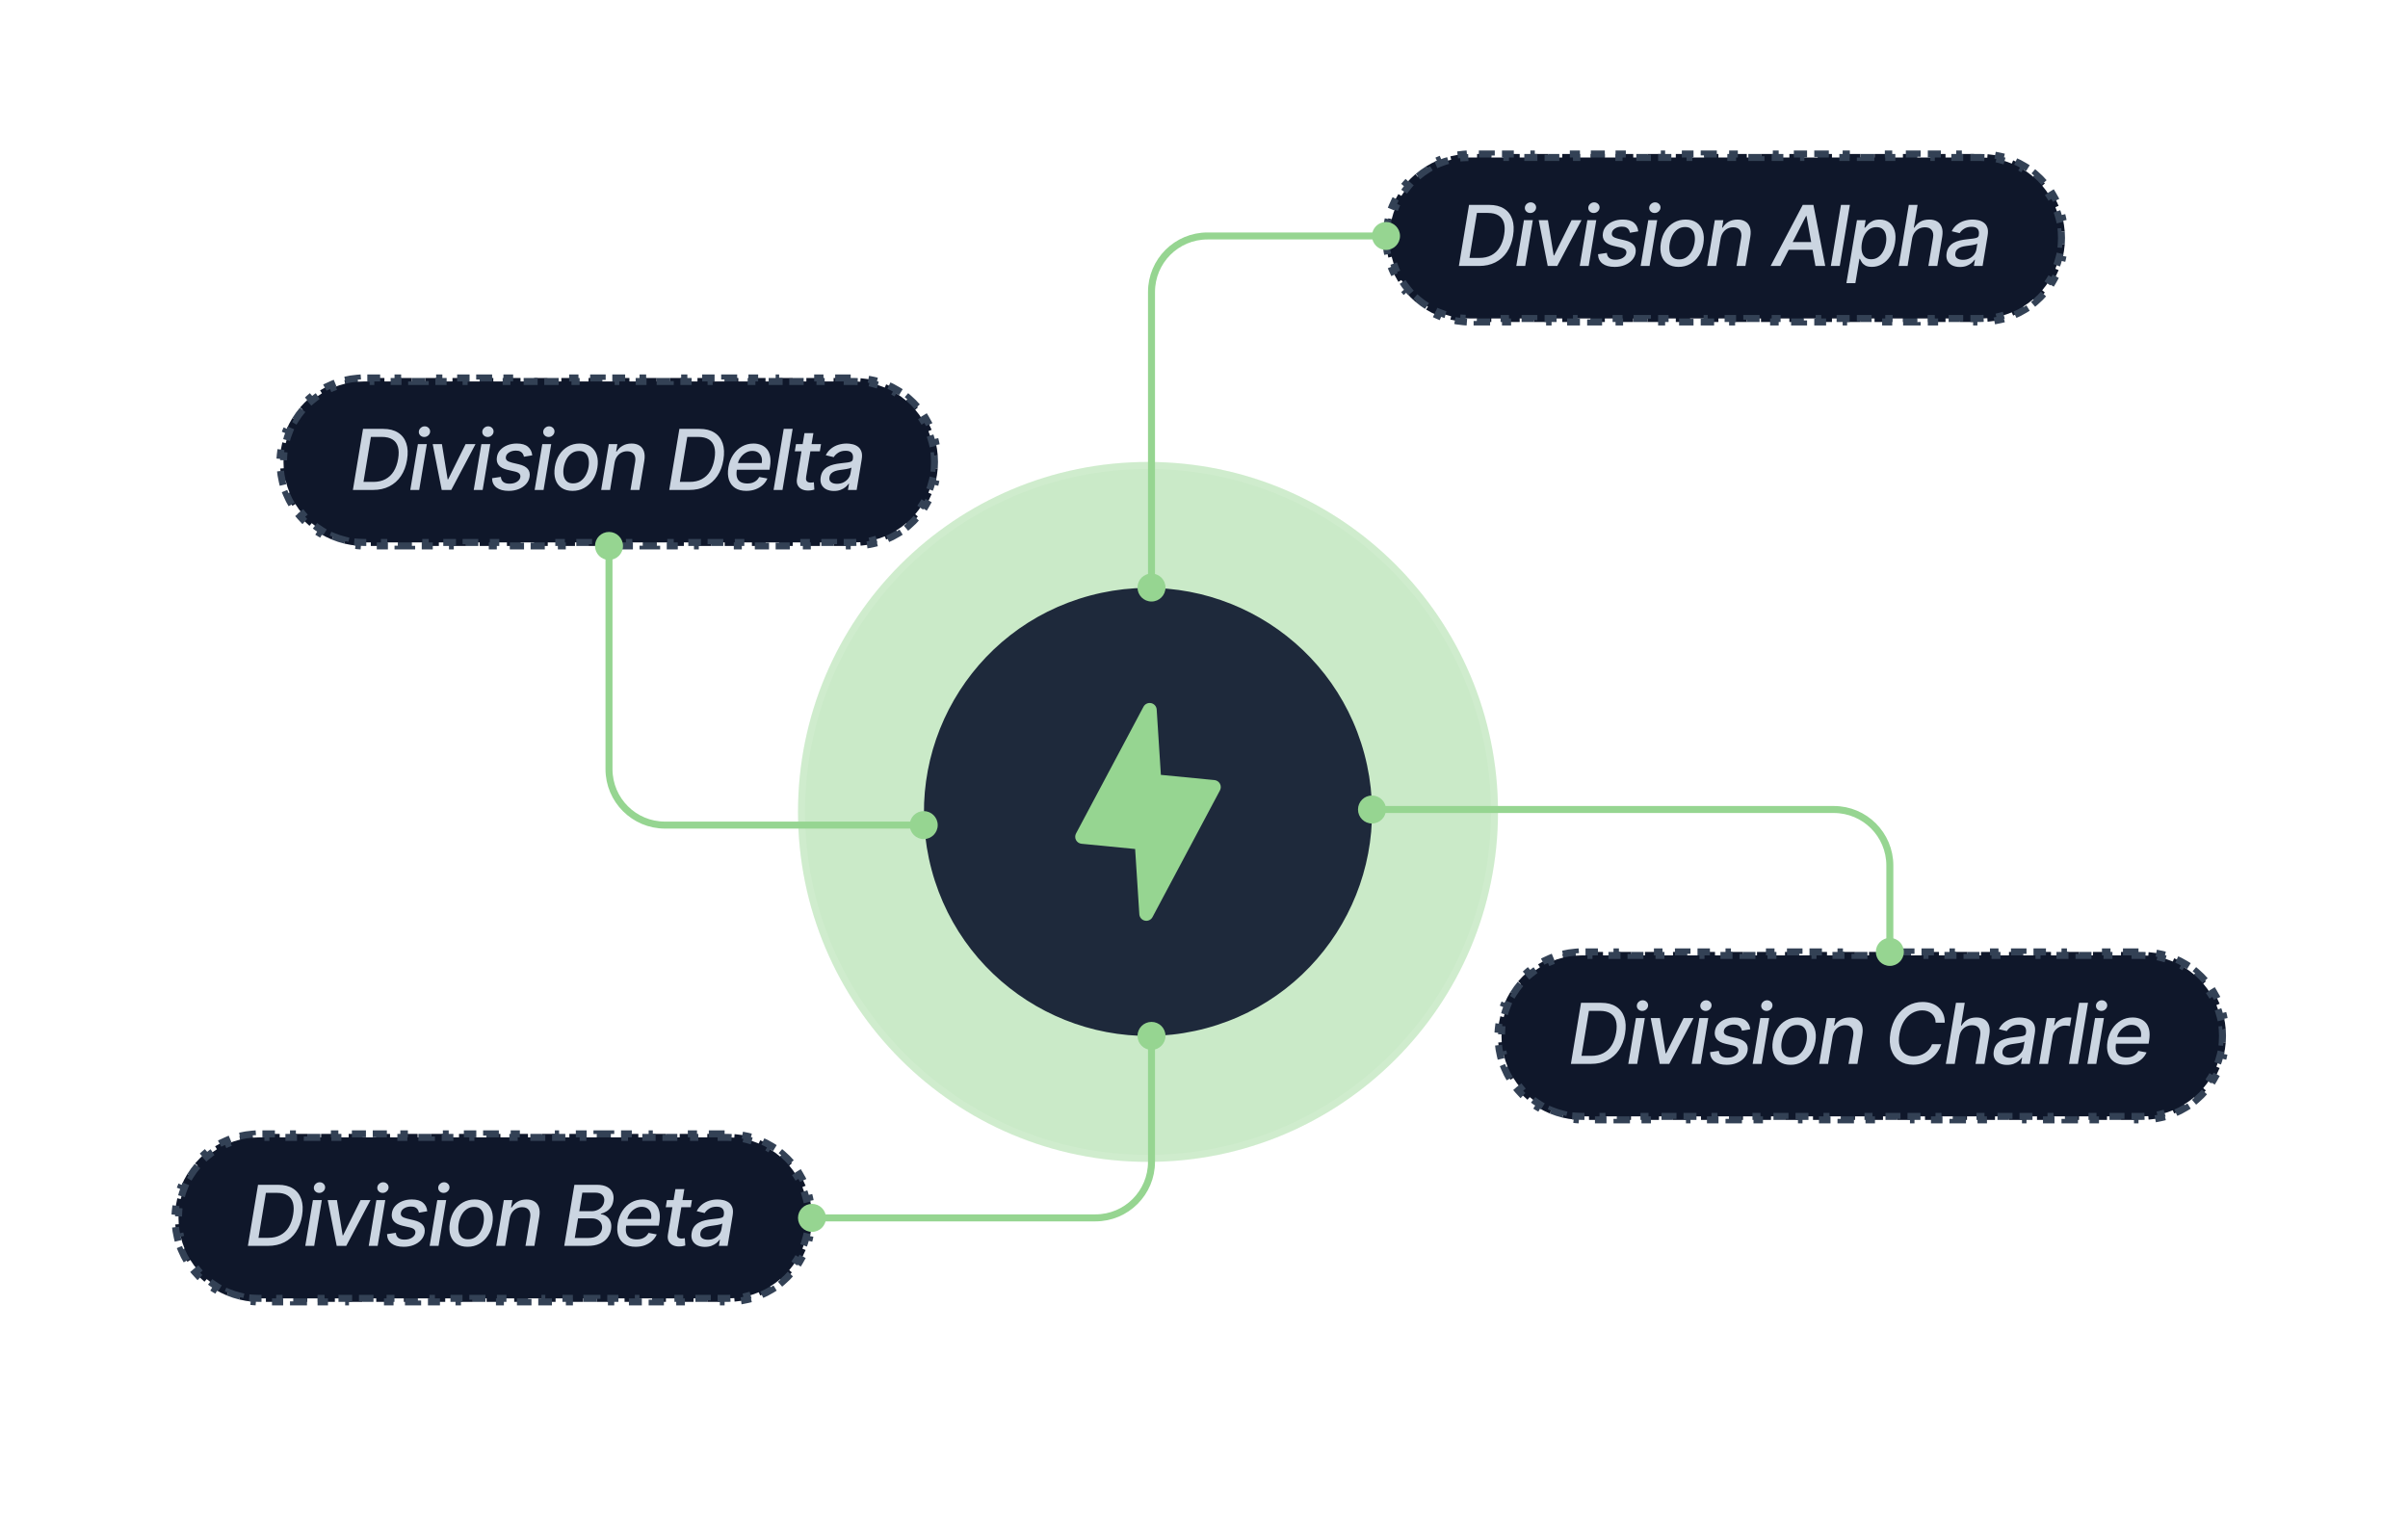
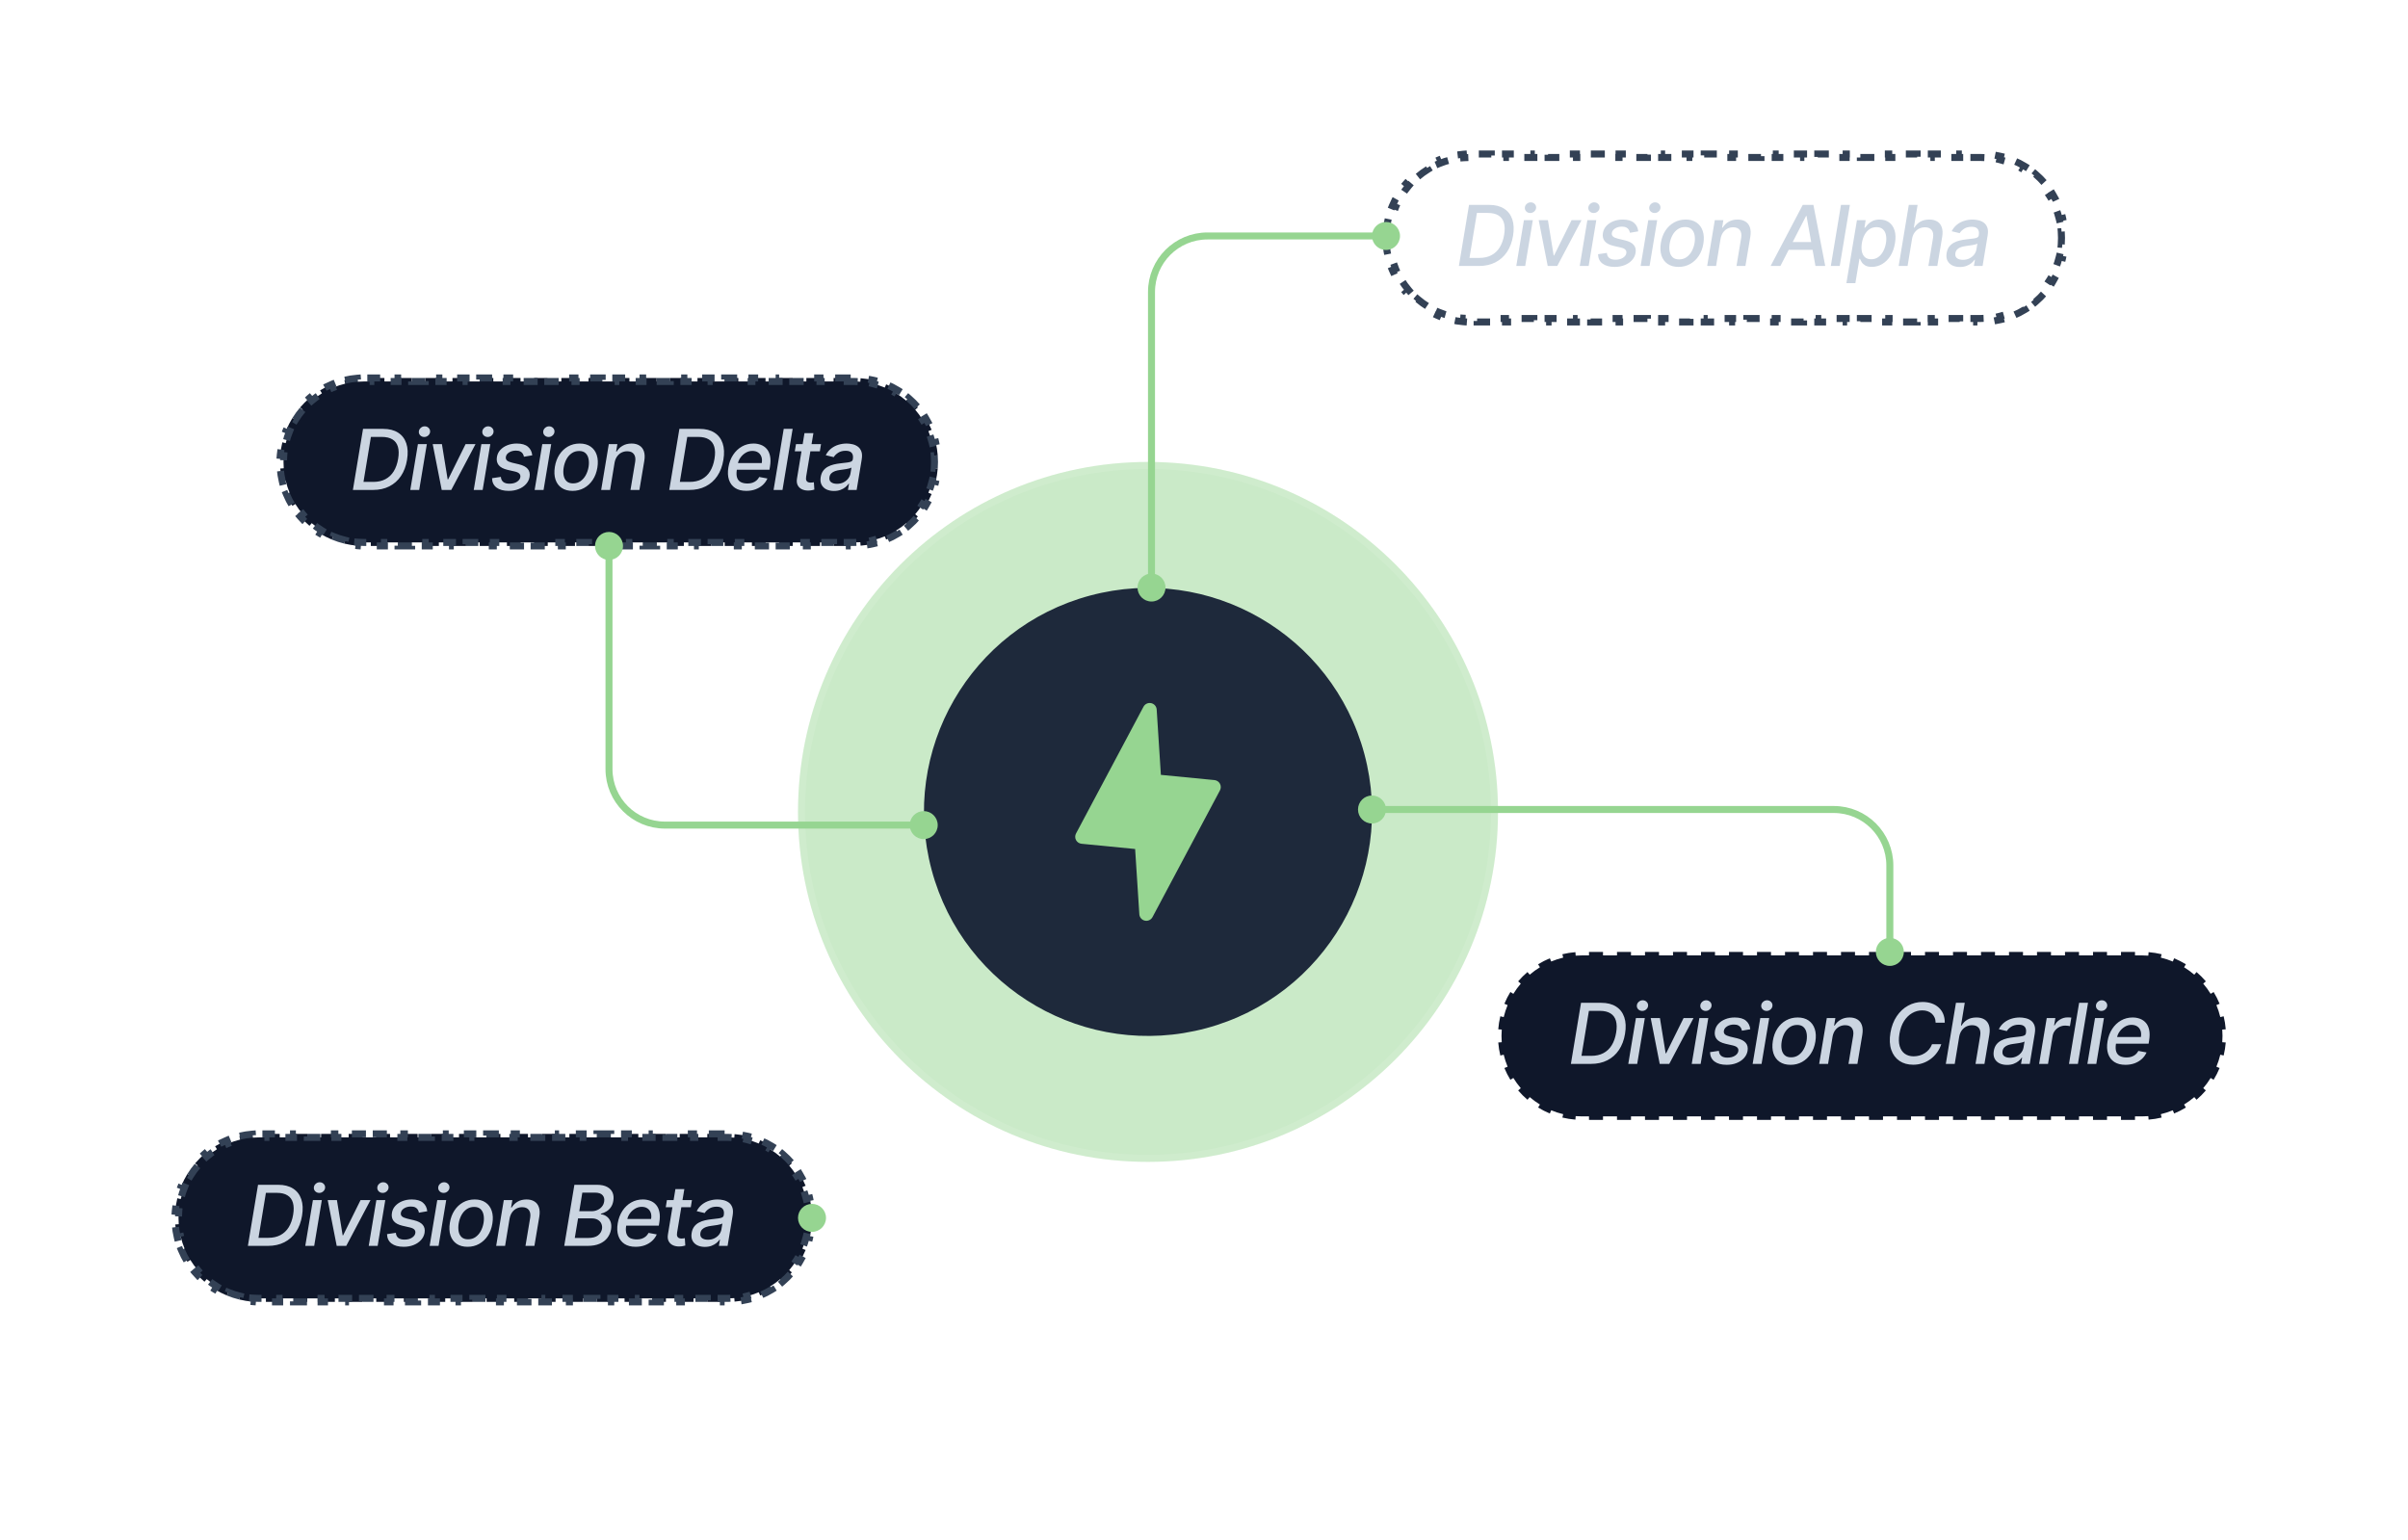
<svg xmlns="http://www.w3.org/2000/svg" width="344" height="220" viewBox="0 0 344 220" fill="none">
  <g clip-path="url(#clip0_1675_5092)">
    <g opacity="0.5" filter="url(#filter0_f_1675_5092)">
      <circle cx="164" cy="116" r="50" fill="#96D591" />
    </g>
    <circle opacity="0.25" cx="164" cy="116" r="85.5" stroke="white" stroke-opacity="0.1" />
-     <circle opacity="0.5" cx="164" cy="116" r="67.5" stroke="white" stroke-opacity="0.1" />
    <circle cx="164" cy="116" r="49.5" stroke="white" stroke-opacity="0.1" />
    <path d="M133.09 124.282C128.516 107.211 138.647 89.665 155.718 85.09C172.789 80.516 190.335 90.647 194.91 107.718C199.484 124.789 189.353 142.335 172.282 146.91C155.211 151.484 137.664 141.353 133.09 124.282Z" fill="#1E293B" />
    <path d="M174.283 112.916L164.643 131.028C164.54 131.22 164.379 131.372 164.182 131.464C163.985 131.555 163.764 131.58 163.552 131.534C163.339 131.489 163.148 131.376 163.006 131.212C162.863 131.048 162.778 130.842 162.763 130.626L162.161 121.298L154.503 120.549C154.338 120.533 154.18 120.477 154.043 120.385C153.906 120.294 153.793 120.169 153.716 120.023C153.638 119.878 153.598 119.715 153.599 119.55C153.599 119.384 153.641 119.222 153.72 119.077L163.36 100.964C163.463 100.773 163.625 100.62 163.821 100.529C164.018 100.438 164.239 100.413 164.452 100.458C164.664 100.504 164.855 100.617 164.998 100.781C165.14 100.945 165.225 101.15 165.24 101.367L165.84 110.706L173.497 111.451C173.661 111.467 173.818 111.524 173.954 111.615C174.09 111.707 174.202 111.83 174.279 111.975C174.357 112.12 174.397 112.282 174.397 112.446C174.397 112.611 174.356 112.772 174.279 112.917L174.283 112.916Z" fill="#96D591" />
-     <path d="M281.986 22V22.5H283C283.304 22.5 283.605 22.512 283.903 22.535L283.941 22.036C284.577 22.085 285.198 22.188 285.802 22.332L285.687 22.815C286.277 22.957 286.851 23.143 287.402 23.372L287.592 22.912C288.176 23.154 288.736 23.44 289.27 23.768L289.009 24.192C289.523 24.508 290.012 24.864 290.469 25.255L290.791 24.877C291.269 25.285 291.714 25.73 292.122 26.208L291.745 26.531C292.136 26.988 292.492 27.477 292.808 27.991L293.231 27.73C293.559 28.263 293.845 28.823 294.087 29.407L293.628 29.598C293.857 30.149 294.043 30.723 294.185 31.314L294.667 31.197C294.812 31.801 294.914 32.422 294.963 33.058L294.465 33.097C294.488 33.395 294.5 33.696 294.5 34C294.5 34.304 294.488 34.605 294.465 34.903L294.963 34.941C294.914 35.577 294.811 36.198 294.667 36.802L294.185 36.687C294.043 37.277 293.857 37.851 293.628 38.402L294.087 38.592C293.845 39.176 293.559 39.736 293.231 40.27L292.808 40.009C292.492 40.523 292.136 41.012 291.745 41.469L292.122 41.791C291.714 42.269 291.269 42.714 290.791 43.122L290.469 42.745C290.012 43.136 289.523 43.492 289.009 43.808L289.27 44.231C288.736 44.559 288.176 44.845 287.592 45.087L287.402 44.628C286.851 44.857 286.277 45.043 285.687 45.185L285.802 45.667C285.198 45.812 284.577 45.914 283.941 45.963L283.903 45.465C283.605 45.488 283.304 45.5 283 45.5H281.986V46H279.958V45.5H277.931V46H275.902V45.5H273.875V46H271.848V45.5H269.819V46H267.792V45.5H265.764V46H263.736V45.5H261.708V46H259.681V45.5H257.652V46H255.625V45.5H253.598V46H251.569V45.5H249.542V46H247.514V45.5H245.486V46H243.458V45.5H241.431V46H239.402V45.5H237.375V46H235.348V45.5H233.319V46H231.292V45.5H229.264V46H227.236V45.5H225.208V46H223.181V45.5H221.152V46H219.125V45.5H217.098V46H215.069V45.5H213.042V46H211.014V45.5H210C209.696 45.5 209.395 45.488 209.097 45.465L209.058 45.963C208.422 45.913 207.801 45.812 207.197 45.667L207.313 45.185C206.723 45.043 206.149 44.857 205.598 44.628L205.407 45.087C204.823 44.845 204.263 44.559 203.729 44.231L203.991 43.808C203.477 43.492 202.988 43.136 202.531 42.745L202.208 43.122C201.73 42.714 201.285 42.269 200.877 41.791L201.255 41.469C200.864 41.012 200.508 40.523 200.192 40.009L199.768 40.27C199.44 39.736 199.154 39.176 198.912 38.592L199.372 38.402C199.143 37.851 198.957 37.277 198.815 36.687L198.332 36.802C198.188 36.198 198.085 35.577 198.036 34.941L198.535 34.903C198.512 34.605 198.5 34.304 198.5 34C198.5 33.696 198.512 33.395 198.535 33.097L198.036 33.058C198.086 32.422 198.188 31.801 198.332 31.197L198.815 31.314C198.957 30.723 199.143 30.149 199.372 29.598L198.912 29.407C199.154 28.823 199.44 28.263 199.768 27.73L200.192 27.991C200.508 27.477 200.864 26.988 201.255 26.531L200.877 26.208C201.285 25.73 201.73 25.285 202.208 24.877L202.531 25.255C202.988 24.864 203.477 24.508 203.991 24.192L203.729 23.768C204.263 23.44 204.823 23.154 205.407 22.912L205.598 23.372C206.149 23.143 206.723 22.957 207.313 22.815L207.197 22.332C207.801 22.188 208.422 22.085 209.058 22.036L209.097 22.535C209.395 22.512 209.696 22.5 210 22.5H211.014V22H213.042V22.5H215.069V22H217.098V22.5H219.125V22H221.152V22.5H223.181V22H225.208V22.5H227.236V22H229.264V22.5H231.292V22H233.319V22.5H235.348V22H237.375V22.5H239.402V22H241.431V22.5H243.458V22H245.486V22.5H247.514V22H249.542V22.5H251.569V22H253.598V22.5H255.625V22H257.652V22.5H259.681V22H261.708V22.5H263.736V22H265.764V22.5H267.792V22H269.819V22.5H271.848V22H273.875V22.5H275.902V22H277.931V22.5H279.958V22H281.986Z" fill="#0F172A" />
    <path d="M281.986 22V22.5H283C283.304 22.5 283.605 22.512 283.903 22.535L283.941 22.036C284.577 22.085 285.198 22.188 285.802 22.332L285.687 22.815C286.277 22.957 286.851 23.143 287.402 23.372L287.592 22.912C288.176 23.154 288.736 23.44 289.27 23.768L289.009 24.192C289.523 24.508 290.012 24.864 290.469 25.255L290.791 24.877C291.269 25.285 291.714 25.73 292.122 26.208L291.745 26.531C292.136 26.988 292.492 27.477 292.808 27.991L293.231 27.73C293.559 28.263 293.845 28.823 294.087 29.407L293.628 29.598C293.857 30.149 294.043 30.723 294.185 31.314L294.667 31.197C294.812 31.801 294.914 32.422 294.963 33.058L294.465 33.097C294.488 33.395 294.5 33.696 294.5 34C294.5 34.304 294.488 34.605 294.465 34.903L294.963 34.941C294.914 35.577 294.811 36.198 294.667 36.802L294.185 36.687C294.043 37.277 293.857 37.851 293.628 38.402L294.087 38.592C293.845 39.176 293.559 39.736 293.231 40.27L292.808 40.009C292.492 40.523 292.136 41.012 291.745 41.469L292.122 41.791C291.714 42.269 291.269 42.714 290.791 43.122L290.469 42.745C290.012 43.136 289.523 43.492 289.009 43.808L289.27 44.231C288.736 44.559 288.176 44.845 287.592 45.087L287.402 44.628C286.851 44.857 286.277 45.043 285.687 45.185L285.802 45.667C285.198 45.812 284.577 45.914 283.941 45.963L283.903 45.465C283.605 45.488 283.304 45.5 283 45.5H281.986V46H279.958V45.5H277.931V46H275.902V45.5H273.875V46H271.848V45.5H269.819V46H267.792V45.5H265.764V46H263.736V45.5H261.708V46H259.681V45.5H257.652V46H255.625V45.5H253.598V46H251.569V45.5H249.542V46H247.514V45.5H245.486V46H243.458V45.5H241.431V46H239.402V45.5H237.375V46H235.348V45.5H233.319V46H231.292V45.5H229.264V46H227.236V45.5H225.208V46H223.181V45.5H221.152V46H219.125V45.5H217.098V46H215.069V45.5H213.042V46H211.014V45.5H210C209.696 45.5 209.395 45.488 209.097 45.465L209.058 45.963C208.422 45.913 207.801 45.812 207.197 45.667L207.313 45.185C206.723 45.043 206.149 44.857 205.598 44.628L205.407 45.087C204.823 44.845 204.263 44.559 203.729 44.231L203.991 43.808C203.477 43.492 202.988 43.136 202.531 42.745L202.208 43.122C201.73 42.714 201.285 42.269 200.877 41.791L201.255 41.469C200.864 41.012 200.508 40.523 200.192 40.009L199.768 40.27C199.44 39.736 199.154 39.176 198.912 38.592L199.372 38.402C199.143 37.851 198.957 37.277 198.815 36.687L198.332 36.802C198.188 36.198 198.085 35.577 198.036 34.941L198.535 34.903C198.512 34.605 198.5 34.304 198.5 34C198.5 33.696 198.512 33.395 198.535 33.097L198.036 33.058C198.086 32.422 198.188 31.801 198.332 31.197L198.815 31.314C198.957 30.723 199.143 30.149 199.372 29.598L198.912 29.407C199.154 28.823 199.44 28.263 199.768 27.73L200.192 27.991C200.508 27.477 200.864 26.988 201.255 26.531L200.877 26.208C201.285 25.73 201.73 25.285 202.208 24.877L202.531 25.255C202.988 24.864 203.477 24.508 203.991 24.192L203.729 23.768C204.263 23.44 204.823 23.154 205.407 22.912L205.598 23.372C206.149 23.143 206.723 22.957 207.313 22.815L207.197 22.332C207.801 22.188 208.422 22.085 209.058 22.036L209.097 22.535C209.395 22.512 209.696 22.5 210 22.5H211.014V22H213.042V22.5H215.069V22H217.098V22.5H219.125V22H221.152V22.5H223.181V22H225.208V22.5H227.236V22H229.264V22.5H231.292V22H233.319V22.5H235.348V22H237.375V22.5H239.402V22H241.431V22.5H243.458V22H245.486V22.5H247.514V22H249.542V22.5H251.569V22H253.598V22.5H255.625V22H257.652V22.5H259.681V22H261.708V22.5H263.736V22H265.764V22.5H267.792V22H269.819V22.5H271.848V22H273.875V22.5H275.902V22H277.931V22.5H279.958V22H281.986Z" stroke="#334155" stroke-dasharray="2 2" />
    <path d="M211.277 38H208.413L209.862 29.273H212.739C213.597 29.273 214.305 29.452 214.865 29.81C215.425 30.165 215.817 30.673 216.041 31.335C216.266 31.994 216.301 32.783 216.148 33.7C216 34.598 215.71 35.368 215.278 36.01C214.849 36.649 214.297 37.141 213.621 37.484C212.945 37.828 212.163 38 211.277 38ZM209.926 36.849H211.332C211.997 36.849 212.572 36.72 213.058 36.462C213.547 36.203 213.943 35.828 214.247 35.337C214.551 34.845 214.761 34.247 214.878 33.543C214.991 32.872 214.982 32.305 214.848 31.842C214.714 31.376 214.456 31.024 214.072 30.785C213.689 30.544 213.179 30.423 212.543 30.423H210.987L209.926 36.849ZM216.611 38L217.702 31.454H218.976L217.885 38H216.611ZM218.606 30.432C218.384 30.432 218.196 30.358 218.043 30.21C217.892 30.06 217.823 29.881 217.834 29.673C217.846 29.463 217.934 29.284 218.098 29.136C218.263 28.986 218.455 28.91 218.674 28.91C218.895 28.91 219.081 28.986 219.232 29.136C219.383 29.284 219.454 29.463 219.445 29.673C219.434 29.881 219.346 30.06 219.181 30.21C219.019 30.358 218.827 30.432 218.606 30.432ZM225.93 31.454L222.465 38H221.102L219.815 31.454H221.132L221.95 36.492H222.018L224.511 31.454H225.93ZM225.676 38L226.767 31.454H228.041L226.951 38H225.676ZM227.671 30.432C227.449 30.432 227.262 30.358 227.108 30.21C226.958 30.06 226.888 29.881 226.899 29.673C226.911 29.463 226.999 29.284 227.164 29.136C227.328 28.986 227.52 28.91 227.739 28.91C227.96 28.91 228.147 28.986 228.297 29.136C228.448 29.284 228.519 29.463 228.51 29.673C228.499 29.881 228.411 30.06 228.246 30.21C228.084 30.358 227.892 30.432 227.671 30.432ZM234.036 33.053L232.847 33.257C232.822 33.106 232.769 32.965 232.69 32.831C232.613 32.697 232.495 32.59 232.336 32.507C232.177 32.422 231.965 32.379 231.701 32.379C231.335 32.379 231.013 32.463 230.738 32.631C230.465 32.798 230.309 33.011 230.269 33.27C230.232 33.48 230.282 33.651 230.418 33.781C230.555 33.909 230.795 34.016 231.138 34.101L232.144 34.34C232.724 34.479 233.138 34.696 233.388 34.992C233.641 35.284 233.729 35.665 233.653 36.133C233.587 36.523 233.417 36.868 233.141 37.169C232.869 37.47 232.519 37.706 232.093 37.876C231.667 38.047 231.192 38.132 230.67 38.132C229.925 38.132 229.346 37.974 228.931 37.659C228.516 37.344 228.303 36.898 228.292 36.321L229.553 36.133C229.576 36.455 229.691 36.697 229.898 36.862C230.109 37.024 230.4 37.105 230.772 37.105C231.198 37.108 231.555 37.019 231.842 36.837C232.129 36.655 232.292 36.435 232.332 36.176C232.366 35.974 232.32 35.807 232.195 35.673C232.073 35.54 231.857 35.438 231.548 35.367L230.491 35.124C229.9 34.984 229.482 34.76 229.238 34.45C228.994 34.141 228.911 33.751 228.991 33.283C229.053 32.899 229.215 32.565 229.477 32.281C229.741 31.994 230.075 31.771 230.478 31.612C230.881 31.45 231.327 31.369 231.816 31.369C232.529 31.369 233.065 31.523 233.423 31.829C233.781 32.133 233.985 32.541 234.036 33.053ZM234.378 38L235.469 31.454H236.743L235.652 38H234.378ZM236.373 30.432C236.151 30.432 235.963 30.358 235.81 30.21C235.66 30.06 235.59 29.881 235.601 29.673C235.613 29.463 235.701 29.284 235.865 29.136C236.03 28.986 236.222 28.91 236.441 28.91C236.662 28.91 236.848 28.986 236.999 29.136C237.15 29.284 237.221 29.463 237.212 29.673C237.201 29.881 237.113 30.06 236.948 30.21C236.786 30.358 236.594 30.432 236.373 30.432ZM239.793 38.132C239.171 38.132 238.651 37.99 238.234 37.706C237.816 37.419 237.522 37.019 237.352 36.504C237.184 35.987 237.156 35.386 237.266 34.702C237.374 34.031 237.592 33.446 237.918 32.946C238.248 32.446 238.66 32.058 239.154 31.783C239.651 31.507 240.204 31.369 240.812 31.369C241.434 31.369 241.953 31.513 242.367 31.8C242.785 32.087 243.079 32.489 243.249 33.006C243.42 33.523 243.45 34.125 243.339 34.812C243.231 35.477 243.011 36.06 242.678 36.56C242.349 37.057 241.937 37.443 241.443 37.719C240.948 37.994 240.399 38.132 239.793 38.132ZM239.866 37.062C240.275 37.062 240.632 36.955 240.936 36.739C241.242 36.523 241.492 36.236 241.686 35.878C241.879 35.52 242.011 35.128 242.082 34.702C242.147 34.29 242.146 33.913 242.078 33.572C242.012 33.229 241.87 32.953 241.651 32.746C241.433 32.538 241.129 32.435 240.74 32.435C240.33 32.435 239.971 32.544 239.661 32.763C239.355 32.979 239.105 33.267 238.911 33.628C238.721 33.989 238.592 34.382 238.524 34.808C238.458 35.217 238.458 35.594 238.524 35.938C238.589 36.278 238.731 36.551 238.95 36.756C239.168 36.96 239.474 37.062 239.866 37.062ZM245.795 34.114L245.155 38H243.881L244.972 31.454H246.195L246.016 32.52H246.097C246.305 32.17 246.587 31.892 246.945 31.685C247.306 31.474 247.732 31.369 248.224 31.369C248.667 31.369 249.039 31.463 249.34 31.651C249.644 31.835 249.859 32.111 249.984 32.477C250.111 32.844 250.131 33.297 250.043 33.837L249.344 38H248.07L248.739 33.99C248.816 33.516 248.753 33.145 248.552 32.878C248.353 32.608 248.036 32.473 247.601 32.473C247.306 32.473 247.032 32.537 246.779 32.665C246.529 32.793 246.317 32.98 246.144 33.227C245.974 33.472 245.857 33.767 245.795 34.114ZM254.344 38H252.946L257.536 29.273H259.057L260.749 38H259.351L258.077 30.858H258.009L254.344 38ZM255.145 34.582H259.679L259.492 35.69H254.958L255.145 34.582ZM264.27 29.273L262.821 38H261.547L262.996 29.273H264.27ZM263.77 40.455L265.279 31.454H266.523L266.349 32.516H266.455C266.552 32.379 266.682 32.222 266.847 32.043C267.015 31.864 267.235 31.707 267.508 31.574C267.78 31.438 268.12 31.369 268.526 31.369C269.055 31.369 269.502 31.503 269.868 31.77C270.235 32.037 270.496 32.422 270.653 32.925C270.809 33.428 270.829 34.033 270.712 34.74C270.596 35.447 270.377 36.054 270.056 36.56C269.735 37.062 269.346 37.45 268.888 37.723C268.434 37.993 267.941 38.128 267.41 38.128C267.012 38.128 266.698 38.061 266.468 37.928C266.241 37.794 266.072 37.638 265.961 37.459C265.85 37.28 265.766 37.121 265.709 36.981H265.633L265.053 40.455H263.77ZM265.982 34.727C265.908 35.188 265.908 35.591 265.982 35.938C266.056 36.284 266.204 36.555 266.425 36.751C266.65 36.945 266.945 37.041 267.312 37.041C267.692 37.041 268.026 36.94 268.313 36.739C268.6 36.534 268.837 36.257 269.025 35.908C269.215 35.558 269.347 35.165 269.421 34.727C269.492 34.295 269.491 33.908 269.417 33.564C269.346 33.22 269.199 32.949 268.978 32.75C268.756 32.551 268.454 32.452 268.07 32.452C267.698 32.452 267.368 32.547 267.082 32.737C266.797 32.928 266.562 33.193 266.374 33.534C266.187 33.875 266.056 34.273 265.982 34.727ZM273.151 34.114L272.512 38H271.238L272.686 29.273H273.943L273.407 32.52H273.488C273.695 32.165 273.973 31.885 274.323 31.68C274.675 31.473 275.107 31.369 275.618 31.369C276.067 31.369 276.443 31.462 276.747 31.646C277.054 31.831 277.27 32.106 277.395 32.473C277.523 32.837 277.543 33.291 277.455 33.837L276.756 38H275.482L276.147 33.99C276.226 33.51 276.164 33.138 275.959 32.874C275.755 32.606 275.435 32.473 275 32.473C274.696 32.473 274.415 32.537 274.157 32.665C273.901 32.793 273.685 32.98 273.509 33.227C273.333 33.472 273.213 33.767 273.151 34.114ZM279.98 38.145C279.565 38.145 279.203 38.068 278.893 37.915C278.583 37.758 278.355 37.533 278.207 37.237C278.059 36.942 278.021 36.58 278.092 36.151C278.155 35.781 278.277 35.477 278.458 35.239C278.643 35 278.868 34.811 279.132 34.672C279.396 34.53 279.683 34.423 279.993 34.352C280.302 34.281 280.615 34.229 280.93 34.195C281.328 34.149 281.65 34.111 281.897 34.08C282.147 34.048 282.335 34 282.46 33.935C282.585 33.867 282.66 33.756 282.686 33.602V33.572C282.745 33.203 282.691 32.916 282.524 32.712C282.359 32.504 282.072 32.401 281.663 32.401C281.237 32.401 280.879 32.494 280.589 32.682C280.302 32.869 280.091 33.08 279.954 33.312L278.812 33.04C279.017 32.642 279.277 32.321 279.592 32.077C279.91 31.829 280.258 31.651 280.636 31.54C281.014 31.426 281.4 31.369 281.795 31.369C282.057 31.369 282.328 31.401 282.609 31.463C282.89 31.523 283.146 31.634 283.376 31.796C283.609 31.957 283.782 32.189 283.896 32.49C284.01 32.788 284.027 33.176 283.947 33.653L283.227 38H281.983L282.136 37.105H282.085C281.977 37.27 281.826 37.432 281.633 37.591C281.443 37.75 281.21 37.882 280.934 37.987C280.659 38.092 280.341 38.145 279.98 38.145ZM280.414 37.122C280.77 37.122 281.083 37.053 281.356 36.913C281.632 36.774 281.855 36.592 282.025 36.368C282.196 36.141 282.302 35.898 282.345 35.639L282.485 34.795C282.432 34.841 282.336 34.882 282.2 34.919C282.066 34.956 281.916 34.989 281.748 35.017C281.581 35.045 281.416 35.07 281.254 35.09C281.095 35.109 280.963 35.128 280.858 35.145C280.608 35.176 280.373 35.229 280.155 35.303C279.939 35.376 279.758 35.483 279.613 35.622C279.468 35.758 279.378 35.94 279.341 36.168C279.289 36.483 279.365 36.722 279.566 36.883C279.771 37.043 280.054 37.122 280.414 37.122Z" fill="#CBD5E1" />
    <path d="M121.027 54V54.5H122C122.304 54.5 122.605 54.512 122.903 54.535L122.941 54.036C123.577 54.086 124.198 54.188 124.802 54.332L124.687 54.815C125.277 54.957 125.851 55.143 126.402 55.372L126.592 54.912C127.176 55.154 127.736 55.44 128.27 55.768L128.009 56.192C128.523 56.508 129.012 56.864 129.469 57.255L129.791 56.877C130.269 57.285 130.714 57.73 131.122 58.208L130.745 58.531C131.136 58.988 131.492 59.477 131.808 59.991L132.231 59.73C132.559 60.263 132.845 60.823 133.087 61.407L132.628 61.598C132.857 62.149 133.043 62.723 133.185 63.313L133.667 63.197C133.812 63.801 133.914 64.422 133.963 65.058L133.465 65.097C133.488 65.395 133.5 65.696 133.5 66C133.5 66.304 133.488 66.605 133.465 66.903L133.963 66.941C133.914 67.577 133.811 68.198 133.667 68.802L133.185 68.686C133.043 69.277 132.857 69.851 132.628 70.402L133.087 70.592C132.845 71.176 132.559 71.736 132.231 72.269L131.808 72.009C131.492 72.523 131.136 73.012 130.745 73.469L131.122 73.791C130.714 74.269 130.269 74.714 129.791 75.122L129.469 74.745C129.012 75.136 128.523 75.492 128.009 75.808L128.27 76.231C127.736 76.559 127.176 76.845 126.592 77.087L126.402 76.628C125.851 76.857 125.277 77.043 124.687 77.185L124.802 77.667C124.198 77.811 123.577 77.914 122.941 77.963L122.903 77.465C122.605 77.488 122.304 77.5 122 77.5H121.027V78H119.083V77.5H117.139V78H115.194V77.5H113.25V78H111.306V77.5H109.361V78H107.417V77.5H105.473V78H103.527V77.5H101.583V78H99.639V77.5H97.694V78H95.75V77.5H93.806V78H91.861V77.5H89.917V78H87.973V77.5H86.027V78H84.083V77.5H82.139V78H80.194V77.5H78.25V78H76.306V77.5H74.361V78H72.417V77.5H70.473V78H68.527V77.5H66.583V78H64.639V77.5H62.694V78H60.75V77.5H58.806V78H56.861V77.5H54.917V78H52.973V77.5H52C51.696 77.5 51.395 77.488 51.097 77.465L51.058 77.963C50.422 77.913 49.801 77.811 49.197 77.667L49.313 77.185C48.723 77.043 48.149 76.857 47.598 76.628L47.407 77.087C46.823 76.845 46.263 76.559 45.73 76.231L45.991 75.808C45.477 75.492 44.988 75.136 44.531 74.745L44.208 75.122C43.73 74.714 43.285 74.269 42.877 73.791L43.255 73.469C42.864 73.012 42.508 72.523 42.192 72.009L41.768 72.269C41.44 71.736 41.154 71.176 40.912 70.592L41.372 70.402C41.143 69.851 40.957 69.277 40.815 68.686L40.332 68.802C40.188 68.198 40.086 67.577 40.036 66.941L40.535 66.903C40.512 66.605 40.5 66.304 40.5 66C40.5 65.696 40.512 65.395 40.535 65.097L40.036 65.058C40.086 64.422 40.188 63.801 40.332 63.197L40.815 63.313C40.957 62.723 41.143 62.149 41.372 61.598L40.912 61.407C41.154 60.823 41.44 60.263 41.768 59.73L42.192 59.991C42.508 59.477 42.864 58.988 43.255 58.531L42.877 58.208C43.285 57.73 43.73 57.285 44.208 56.877L44.531 57.255C44.988 56.864 45.477 56.508 45.991 56.192L45.73 55.768C46.263 55.44 46.823 55.154 47.407 54.912L47.598 55.372C48.149 55.143 48.723 54.957 49.313 54.815L49.197 54.332C49.801 54.188 50.422 54.086 51.058 54.036L51.097 54.535C51.395 54.512 51.696 54.5 52 54.5H52.973V54H54.917V54.5H56.861V54H58.806V54.5H60.75V54H62.694V54.5H64.639V54H66.583V54.5H68.527V54H70.473V54.5H72.417V54H74.361V54.5H76.306V54H78.25V54.5H80.194V54H82.139V54.5H84.083V54H86.027V54.5H87.973V54H89.917V54.5H91.861V54H93.806V54.5H95.75V54H97.694V54.5H99.639V54H101.583V54.5H103.527V54H105.473V54.5H107.417V54H109.361V54.5H111.306V54H113.25V54.5H115.194V54H117.139V54.5H119.083V54H121.027Z" fill="#0F172A" />
    <path d="M121.027 54V54.5H122C122.304 54.5 122.605 54.512 122.903 54.535L122.941 54.036C123.577 54.086 124.198 54.188 124.802 54.332L124.687 54.815C125.277 54.957 125.851 55.143 126.402 55.372L126.592 54.912C127.176 55.154 127.736 55.44 128.27 55.768L128.009 56.192C128.523 56.508 129.012 56.864 129.469 57.255L129.791 56.877C130.269 57.285 130.714 57.73 131.122 58.208L130.745 58.531C131.136 58.988 131.492 59.477 131.808 59.991L132.231 59.73C132.559 60.263 132.845 60.823 133.087 61.407L132.628 61.598C132.857 62.149 133.043 62.723 133.185 63.313L133.667 63.197C133.812 63.801 133.914 64.422 133.963 65.058L133.465 65.097C133.488 65.395 133.5 65.696 133.5 66C133.5 66.304 133.488 66.605 133.465 66.903L133.963 66.941C133.914 67.577 133.811 68.198 133.667 68.802L133.185 68.686C133.043 69.277 132.857 69.851 132.628 70.402L133.087 70.592C132.845 71.176 132.559 71.736 132.231 72.269L131.808 72.009C131.492 72.523 131.136 73.012 130.745 73.469L131.122 73.791C130.714 74.269 130.269 74.714 129.791 75.122L129.469 74.745C129.012 75.136 128.523 75.492 128.009 75.808L128.27 76.231C127.736 76.559 127.176 76.845 126.592 77.087L126.402 76.628C125.851 76.857 125.277 77.043 124.687 77.185L124.802 77.667C124.198 77.811 123.577 77.914 122.941 77.963L122.903 77.465C122.605 77.488 122.304 77.5 122 77.5H121.027V78H119.083V77.5H117.139V78H115.194V77.5H113.25V78H111.306V77.5H109.361V78H107.417V77.5H105.473V78H103.527V77.5H101.583V78H99.639V77.5H97.694V78H95.75V77.5H93.806V78H91.861V77.5H89.917V78H87.973V77.5H86.027V78H84.083V77.5H82.139V78H80.194V77.5H78.25V78H76.306V77.5H74.361V78H72.417V77.5H70.473V78H68.527V77.5H66.583V78H64.639V77.5H62.694V78H60.75V77.5H58.806V78H56.861V77.5H54.917V78H52.973V77.5H52C51.696 77.5 51.395 77.488 51.097 77.465L51.058 77.963C50.422 77.913 49.801 77.811 49.197 77.667L49.313 77.185C48.723 77.043 48.149 76.857 47.598 76.628L47.407 77.087C46.823 76.845 46.263 76.559 45.73 76.231L45.991 75.808C45.477 75.492 44.988 75.136 44.531 74.745L44.208 75.122C43.73 74.714 43.285 74.269 42.877 73.791L43.255 73.469C42.864 73.012 42.508 72.523 42.192 72.009L41.768 72.269C41.44 71.736 41.154 71.176 40.912 70.592L41.372 70.402C41.143 69.851 40.957 69.277 40.815 68.686L40.332 68.802C40.188 68.198 40.086 67.577 40.036 66.941L40.535 66.903C40.512 66.605 40.5 66.304 40.5 66C40.5 65.696 40.512 65.395 40.535 65.097L40.036 65.058C40.086 64.422 40.188 63.801 40.332 63.197L40.815 63.313C40.957 62.723 41.143 62.149 41.372 61.598L40.912 61.407C41.154 60.823 41.44 60.263 41.768 59.73L42.192 59.991C42.508 59.477 42.864 58.988 43.255 58.531L42.877 58.208C43.285 57.73 43.73 57.285 44.208 56.877L44.531 57.255C44.988 56.864 45.477 56.508 45.991 56.192L45.73 55.768C46.263 55.44 46.823 55.154 47.407 54.912L47.598 55.372C48.149 55.143 48.723 54.957 49.313 54.815L49.197 54.332C49.801 54.188 50.422 54.086 51.058 54.036L51.097 54.535C51.395 54.512 51.696 54.5 52 54.5H52.973V54H54.917V54.5H56.861V54H58.806V54.5H60.75V54H62.694V54.5H64.639V54H66.583V54.5H68.527V54H70.473V54.5H72.417V54H74.361V54.5H76.306V54H78.25V54.5H80.194V54H82.139V54.5H84.083V54H86.027V54.5H87.973V54H89.917V54.5H91.861V54H93.806V54.5H95.75V54H97.694V54.5H99.639V54H101.583V54.5H103.527V54H105.473V54.5H107.417V54H109.361V54.5H111.306V54H113.25V54.5H115.194V54H117.139V54.5H119.083V54H121.027Z" stroke="#334155" stroke-dasharray="2 2" />
    <path d="M53.277 70H50.413L51.862 61.273H54.739C55.597 61.273 56.305 61.452 56.865 61.81C57.425 62.165 57.817 62.673 58.041 63.335C58.266 63.994 58.301 64.783 58.148 65.7C58 66.598 57.71 67.368 57.278 68.01C56.849 68.649 56.297 69.141 55.621 69.484C54.945 69.828 54.163 70 53.277 70ZM51.926 68.849H53.332C53.997 68.849 54.572 68.72 55.058 68.462C55.547 68.203 55.943 67.828 56.247 67.337C56.551 66.845 56.761 66.247 56.878 65.543C56.992 64.872 56.981 64.305 56.848 63.842C56.715 63.376 56.456 63.024 56.072 62.785C55.689 62.544 55.179 62.423 54.543 62.423H52.987L51.926 68.849ZM58.611 70L59.702 63.455H60.976L59.885 70H58.611ZM60.606 62.432C60.384 62.432 60.197 62.358 60.043 62.21C59.892 62.06 59.823 61.881 59.834 61.673C59.846 61.463 59.934 61.284 60.099 61.136C60.263 60.986 60.455 60.91 60.674 60.91C60.895 60.91 61.081 60.986 61.232 61.136C61.383 61.284 61.454 61.463 61.445 61.673C61.434 61.881 61.346 62.06 61.181 62.21C61.019 62.358 60.827 62.432 60.606 62.432ZM67.93 63.455L64.465 70H63.102L61.815 63.455H63.132L63.95 68.492H64.018L66.511 63.455H67.93ZM67.676 70L68.767 63.455H70.041L68.951 70H67.676ZM69.671 62.432C69.449 62.432 69.262 62.358 69.108 62.21C68.958 62.06 68.888 61.881 68.899 61.673C68.911 61.463 68.999 61.284 69.164 61.136C69.328 60.986 69.52 60.91 69.739 60.91C69.96 60.91 70.147 60.986 70.297 61.136C70.448 61.284 70.519 61.463 70.51 61.673C70.499 61.881 70.411 62.06 70.246 62.21C70.084 62.358 69.892 62.432 69.671 62.432ZM76.036 65.053L74.847 65.257C74.822 65.106 74.769 64.965 74.69 64.831C74.613 64.697 74.495 64.59 74.336 64.507C74.177 64.422 73.965 64.379 73.701 64.379C73.335 64.379 73.013 64.463 72.738 64.631C72.465 64.798 72.309 65.011 72.269 65.27C72.232 65.48 72.282 65.651 72.418 65.781C72.555 65.909 72.795 66.016 73.138 66.101L74.144 66.34C74.724 66.479 75.138 66.696 75.388 66.992C75.641 67.284 75.729 67.665 75.653 68.133C75.587 68.523 75.417 68.868 75.141 69.169C74.869 69.47 74.519 69.706 74.093 69.876C73.667 70.047 73.192 70.132 72.67 70.132C71.925 70.132 71.346 69.974 70.931 69.659C70.516 69.344 70.303 68.898 70.292 68.321L71.553 68.133C71.576 68.454 71.691 68.697 71.898 68.862C72.109 69.024 72.4 69.105 72.772 69.105C73.198 69.108 73.555 69.019 73.842 68.837C74.129 68.655 74.292 68.435 74.332 68.176C74.366 67.974 74.32 67.807 74.195 67.673C74.073 67.54 73.857 67.438 73.548 67.367L72.491 67.124C71.9 66.984 71.482 66.76 71.238 66.45C70.994 66.141 70.911 65.751 70.991 65.283C71.053 64.899 71.215 64.565 71.477 64.281C71.741 63.994 72.075 63.771 72.478 63.612C72.881 63.45 73.327 63.369 73.816 63.369C74.529 63.369 75.065 63.523 75.423 63.83C75.781 64.133 75.985 64.541 76.036 65.053ZM76.378 70L77.469 63.455H78.743L77.652 70H76.378ZM78.373 62.432C78.151 62.432 77.963 62.358 77.81 62.21C77.659 62.06 77.59 61.881 77.601 61.673C77.613 61.463 77.701 61.284 77.865 61.136C78.03 60.986 78.222 60.91 78.441 60.91C78.662 60.91 78.848 60.986 78.999 61.136C79.15 61.284 79.221 61.463 79.212 61.673C79.201 61.881 79.113 62.06 78.948 62.21C78.786 62.358 78.594 62.432 78.373 62.432ZM81.793 70.132C81.171 70.132 80.651 69.99 80.234 69.706C79.816 69.419 79.522 69.019 79.352 68.504C79.184 67.987 79.156 67.386 79.266 66.702C79.374 66.031 79.592 65.446 79.918 64.946C80.248 64.446 80.66 64.058 81.154 63.783C81.651 63.507 82.204 63.369 82.812 63.369C83.434 63.369 83.953 63.513 84.367 63.8C84.785 64.087 85.079 64.489 85.249 65.006C85.42 65.523 85.45 66.125 85.339 66.812C85.231 67.477 85.011 68.06 84.678 68.56C84.349 69.057 83.937 69.443 83.443 69.719C82.948 69.994 82.399 70.132 81.793 70.132ZM81.866 69.062C82.275 69.062 82.632 68.954 82.936 68.739C83.242 68.523 83.492 68.236 83.686 67.878C83.879 67.52 84.011 67.128 84.082 66.702C84.147 66.29 84.146 65.913 84.078 65.572C84.012 65.229 83.87 64.953 83.651 64.746C83.433 64.538 83.129 64.435 82.74 64.435C82.33 64.435 81.971 64.544 81.661 64.763C81.355 64.979 81.105 65.267 80.911 65.628C80.721 65.989 80.592 66.382 80.524 66.808C80.458 67.217 80.458 67.594 80.524 67.938C80.589 68.278 80.731 68.551 80.95 68.756C81.168 68.96 81.474 69.062 81.866 69.062ZM87.795 66.114L87.155 70H85.881L86.972 63.455H88.195L88.016 64.52H88.097C88.305 64.171 88.587 63.892 88.945 63.685C89.306 63.474 89.732 63.369 90.224 63.369C90.667 63.369 91.039 63.463 91.34 63.651C91.644 63.835 91.859 64.111 91.984 64.477C92.111 64.844 92.131 65.297 92.043 65.837L91.344 70H90.07L90.739 65.99C90.816 65.516 90.753 65.145 90.552 64.878C90.353 64.608 90.036 64.473 89.601 64.473C89.306 64.473 89.032 64.537 88.779 64.665C88.529 64.793 88.317 64.98 88.144 65.227C87.974 65.472 87.857 65.767 87.795 66.114ZM98.471 70H95.607L97.056 61.273H99.932C100.79 61.273 101.499 61.452 102.059 61.81C102.618 62.165 103.01 62.673 103.235 63.335C103.459 63.994 103.495 64.783 103.341 65.7C103.194 66.598 102.904 67.368 102.472 68.01C102.043 68.649 101.49 69.141 100.814 69.484C100.138 69.828 99.357 70 98.471 70ZM97.12 68.849H98.526C99.191 68.849 99.766 68.72 100.252 68.462C100.74 68.203 101.137 67.828 101.441 67.337C101.745 66.845 101.955 66.247 102.071 65.543C102.185 64.872 102.175 64.305 102.042 63.842C101.908 63.376 101.65 63.024 101.266 62.785C100.883 62.544 100.373 62.423 99.736 62.423H98.181L97.12 68.849ZM106.609 70.132C105.967 70.132 105.436 69.994 105.015 69.719C104.597 69.44 104.305 69.05 104.137 68.547C103.97 68.041 103.943 67.449 104.056 66.77C104.167 66.099 104.39 65.508 104.725 64.997C105.061 64.486 105.478 64.087 105.978 63.8C106.481 63.513 107.036 63.369 107.644 63.369C108.014 63.369 108.362 63.43 108.688 63.553C109.018 63.675 109.298 63.867 109.528 64.128C109.758 64.389 109.917 64.729 110.005 65.146C110.096 65.561 110.093 66.065 109.997 66.659L109.924 67.111H104.717L104.866 66.156H108.82C108.88 65.821 108.864 65.524 108.774 65.266C108.683 65.004 108.526 64.798 108.305 64.648C108.086 64.497 107.811 64.422 107.478 64.422C107.137 64.422 106.819 64.511 106.524 64.69C106.228 64.869 105.981 65.098 105.782 65.376C105.586 65.652 105.463 65.936 105.411 66.229L105.262 67.102C105.188 67.579 105.201 67.963 105.301 68.253C105.403 68.543 105.582 68.753 105.838 68.883C106.093 69.014 106.413 69.079 106.796 69.079C107.043 69.079 107.272 69.046 107.482 68.977C107.695 68.906 107.884 68.803 108.049 68.666C108.214 68.527 108.352 68.354 108.463 68.146L109.63 68.364C109.474 68.719 109.249 69.03 108.957 69.297C108.664 69.561 108.319 69.767 107.921 69.915C107.526 70.06 107.089 70.132 106.609 70.132ZM113.234 61.273L111.785 70H110.511L111.96 61.273H113.234ZM117.286 63.455L117.12 64.477H113.544L113.711 63.455H117.286ZM114.925 61.886H116.199L115.168 68.078C115.128 68.325 115.135 68.511 115.189 68.636C115.243 68.758 115.326 68.842 115.436 68.888C115.55 68.93 115.676 68.952 115.816 68.952C115.918 68.952 116.007 68.945 116.084 68.93C116.161 68.916 116.222 68.905 116.267 68.896L116.336 69.949C116.25 69.977 116.135 70.006 115.99 70.034C115.848 70.065 115.675 70.082 115.47 70.085C115.135 70.091 114.833 70.031 114.563 69.906C114.293 69.778 114.091 69.585 113.958 69.327C113.824 69.065 113.792 68.737 113.86 68.342L114.925 61.886ZM119.132 70.145C118.717 70.145 118.355 70.068 118.045 69.915C117.736 69.758 117.507 69.533 117.359 69.237C117.212 68.942 117.173 68.579 117.244 68.151C117.307 67.781 117.429 67.477 117.611 67.239C117.795 67 118.02 66.811 118.284 66.672C118.548 66.53 118.835 66.423 119.145 66.352C119.455 66.281 119.767 66.229 120.082 66.195C120.48 66.149 120.803 66.111 121.05 66.079C121.3 66.048 121.487 66 121.612 65.935C121.737 65.867 121.813 65.756 121.838 65.602V65.572C121.898 65.203 121.844 64.916 121.676 64.712C121.511 64.504 121.224 64.401 120.815 64.401C120.389 64.401 120.031 64.494 119.742 64.682C119.455 64.869 119.243 65.079 119.107 65.312L117.965 65.04C118.169 64.642 118.429 64.321 118.744 64.077C119.063 63.83 119.411 63.651 119.788 63.54C120.166 63.426 120.553 63.369 120.947 63.369C121.209 63.369 121.48 63.401 121.761 63.463C122.043 63.523 122.298 63.633 122.528 63.795C122.761 63.957 122.935 64.189 123.048 64.49C123.162 64.788 123.179 65.176 123.099 65.653L122.379 70H121.135L121.288 69.105H121.237C121.129 69.27 120.979 69.432 120.786 69.591C120.595 69.75 120.362 69.882 120.087 69.987C119.811 70.092 119.493 70.145 119.132 70.145ZM119.567 69.122C119.922 69.122 120.236 69.053 120.509 68.913C120.784 68.774 121.007 68.592 121.178 68.368C121.348 68.141 121.455 67.898 121.497 67.639L121.638 66.796C121.584 66.841 121.489 66.882 121.352 66.919C121.219 66.956 121.068 66.989 120.901 67.017C120.733 67.046 120.568 67.07 120.406 67.09C120.247 67.109 120.115 67.128 120.01 67.145C119.76 67.176 119.526 67.229 119.307 67.303C119.091 67.376 118.911 67.483 118.766 67.622C118.621 67.758 118.53 67.94 118.493 68.168C118.442 68.483 118.517 68.722 118.719 68.883C118.923 69.043 119.206 69.122 119.567 69.122Z" fill="#CBD5E1" />
    <path d="M103.015 162V162.5H104C104.304 162.5 104.605 162.512 104.903 162.535L104.941 162.036C105.577 162.085 106.198 162.188 106.802 162.332L106.687 162.815C107.277 162.957 107.851 163.143 108.402 163.372L108.592 162.912C109.176 163.154 109.736 163.44 110.27 163.768L110.009 164.192C110.523 164.508 111.012 164.864 111.469 165.255L111.791 164.877C112.269 165.285 112.714 165.73 113.122 166.208L112.745 166.531C113.136 166.988 113.492 167.477 113.808 167.991L114.231 167.729C114.559 168.263 114.845 168.823 115.087 169.407L114.628 169.598C114.857 170.149 115.043 170.723 115.185 171.313L115.667 171.197C115.812 171.801 115.914 172.422 115.963 173.058L115.465 173.097C115.488 173.395 115.5 173.696 115.5 174C115.5 174.304 115.488 174.605 115.465 174.903L115.963 174.941C115.914 175.577 115.811 176.198 115.667 176.802L115.185 176.687C115.043 177.277 114.857 177.851 114.628 178.402L115.087 178.592C114.845 179.176 114.559 179.736 114.231 180.27L113.808 180.009C113.492 180.523 113.136 181.012 112.745 181.469L113.122 181.791C112.714 182.269 112.269 182.714 111.791 183.122L111.469 182.745C111.012 183.136 110.523 183.492 110.009 183.808L110.27 184.231C109.736 184.559 109.176 184.845 108.592 185.087L108.402 184.628C107.851 184.857 107.277 185.043 106.687 185.185L106.802 185.667C106.198 185.811 105.577 185.914 104.941 185.963L104.903 185.465C104.605 185.488 104.304 185.5 104 185.5H103.015V186H101.044V185.5H99.073V186H97.103V185.5H95.133V186H93.162V185.5H91.191V186H89.221V185.5H87.25V186H85.279V185.5H83.309V186H81.338V185.5H79.367V186H77.397V185.5H75.427V186H73.456V185.5H71.485V186H69.515V185.5H67.544V186H65.573V185.5H63.602V186H61.633V185.5H59.662V186H57.691V185.5H55.721V186H53.75V185.5H51.779V186H49.809V185.5H47.838V186H45.867V185.5H43.898V186H41.927V185.5H39.956V186H37.985V185.5H37C36.696 185.5 36.395 185.488 36.097 185.465L36.058 185.963C35.422 185.914 34.801 185.812 34.197 185.667L34.313 185.185C33.723 185.043 33.149 184.857 32.598 184.628L32.407 185.087C31.823 184.845 31.263 184.559 30.73 184.231L30.991 183.808C30.477 183.492 29.988 183.136 29.531 182.745L29.208 183.122C28.73 182.714 28.285 182.269 27.877 181.791L28.255 181.469C27.864 181.012 27.508 180.523 27.192 180.009L26.768 180.27C26.44 179.736 26.154 179.176 25.912 178.592L26.372 178.402C26.143 177.851 25.957 177.277 25.815 176.687L25.332 176.802C25.188 176.198 25.085 175.577 25.036 174.941L25.535 174.903C25.512 174.605 25.5 174.304 25.5 174C25.5 173.696 25.512 173.395 25.535 173.097L25.036 173.058C25.085 172.422 25.188 171.801 25.332 171.197L25.815 171.313C25.957 170.723 26.143 170.149 26.372 169.598L25.912 169.407C26.154 168.823 26.44 168.263 26.768 167.729L27.192 167.991C27.508 167.477 27.864 166.988 28.255 166.531L27.877 166.208C28.285 165.73 28.73 165.285 29.208 164.877L29.531 165.255C29.988 164.864 30.477 164.508 30.991 164.192L30.73 163.768C31.263 163.44 31.823 163.154 32.407 162.912L32.598 163.372C33.149 163.143 33.723 162.957 34.313 162.815L34.197 162.332C34.801 162.188 35.422 162.086 36.058 162.036L36.097 162.535C36.395 162.512 36.696 162.5 37 162.5H37.985V162H39.956V162.5H41.927V162H43.898V162.5H45.867V162H47.838V162.5H49.809V162H51.779V162.5H53.75V162H55.721V162.5H57.691V162H59.662V162.5H61.633V162H63.602V162.5H65.573V162H67.544V162.5H69.515V162H71.485V162.5H73.456V162H75.427V162.5H77.397V162H79.367V162.5H81.338V162H83.309V162.5H85.279V162H87.25V162.5H89.221V162H91.191V162.5H93.162V162H95.133V162.5H97.103V162H99.073V162.5H101.044V162H103.015Z" fill="#0F172A" />
    <path d="M103.015 162V162.5H104C104.304 162.5 104.605 162.512 104.903 162.535L104.941 162.036C105.577 162.085 106.198 162.188 106.802 162.332L106.687 162.815C107.277 162.957 107.851 163.143 108.402 163.372L108.592 162.912C109.176 163.154 109.736 163.44 110.27 163.768L110.009 164.192C110.523 164.508 111.012 164.864 111.469 165.255L111.791 164.877C112.269 165.285 112.714 165.73 113.122 166.208L112.745 166.531C113.136 166.988 113.492 167.477 113.808 167.991L114.231 167.729C114.559 168.263 114.845 168.823 115.087 169.407L114.628 169.598C114.857 170.149 115.043 170.723 115.185 171.313L115.667 171.197C115.812 171.801 115.914 172.422 115.963 173.058L115.465 173.097C115.488 173.395 115.5 173.696 115.5 174C115.5 174.304 115.488 174.605 115.465 174.903L115.963 174.941C115.914 175.577 115.811 176.198 115.667 176.802L115.185 176.687C115.043 177.277 114.857 177.851 114.628 178.402L115.087 178.592C114.845 179.176 114.559 179.736 114.231 180.27L113.808 180.009C113.492 180.523 113.136 181.012 112.745 181.469L113.122 181.791C112.714 182.269 112.269 182.714 111.791 183.122L111.469 182.745C111.012 183.136 110.523 183.492 110.009 183.808L110.27 184.231C109.736 184.559 109.176 184.845 108.592 185.087L108.402 184.628C107.851 184.857 107.277 185.043 106.687 185.185L106.802 185.667C106.198 185.811 105.577 185.914 104.941 185.963L104.903 185.465C104.605 185.488 104.304 185.5 104 185.5H103.015V186H101.044V185.5H99.073V186H97.103V185.5H95.133V186H93.162V185.5H91.191V186H89.221V185.5H87.25V186H85.279V185.5H83.309V186H81.338V185.5H79.367V186H77.397V185.5H75.427V186H73.456V185.5H71.485V186H69.515V185.5H67.544V186H65.573V185.5H63.602V186H61.633V185.5H59.662V186H57.691V185.5H55.721V186H53.75V185.5H51.779V186H49.809V185.5H47.838V186H45.867V185.5H43.898V186H41.927V185.5H39.956V186H37.985V185.5H37C36.696 185.5 36.395 185.488 36.097 185.465L36.058 185.963C35.422 185.914 34.801 185.812 34.197 185.667L34.313 185.185C33.723 185.043 33.149 184.857 32.598 184.628L32.407 185.087C31.823 184.845 31.263 184.559 30.73 184.231L30.991 183.808C30.477 183.492 29.988 183.136 29.531 182.745L29.208 183.122C28.73 182.714 28.285 182.269 27.877 181.791L28.255 181.469C27.864 181.012 27.508 180.523 27.192 180.009L26.768 180.27C26.44 179.736 26.154 179.176 25.912 178.592L26.372 178.402C26.143 177.851 25.957 177.277 25.815 176.687L25.332 176.802C25.188 176.198 25.085 175.577 25.036 174.941L25.535 174.903C25.512 174.605 25.5 174.304 25.5 174C25.5 173.696 25.512 173.395 25.535 173.097L25.036 173.058C25.085 172.422 25.188 171.801 25.332 171.197L25.815 171.313C25.957 170.723 26.143 170.149 26.372 169.598L25.912 169.407C26.154 168.823 26.44 168.263 26.768 167.729L27.192 167.991C27.508 167.477 27.864 166.988 28.255 166.531L27.877 166.208C28.285 165.73 28.73 165.285 29.208 164.877L29.531 165.255C29.988 164.864 30.477 164.508 30.991 164.192L30.73 163.768C31.263 163.44 31.823 163.154 32.407 162.912L32.598 163.372C33.149 163.143 33.723 162.957 34.313 162.815L34.197 162.332C34.801 162.188 35.422 162.086 36.058 162.036L36.097 162.535C36.395 162.512 36.696 162.5 37 162.5H37.985V162H39.956V162.5H41.927V162H43.898V162.5H45.867V162H47.838V162.5H49.809V162H51.779V162.5H53.75V162H55.721V162.5H57.691V162H59.662V162.5H61.633V162H63.602V162.5H65.573V162H67.544V162.5H69.515V162H71.485V162.5H73.456V162H75.427V162.5H77.397V162H79.367V162.5H81.338V162H83.309V162.5H85.279V162H87.25V162.5H89.221V162H91.191V162.5H93.162V162H95.133V162.5H97.103V162H99.073V162.5H101.044V162H103.015Z" stroke="#334155" stroke-dasharray="2 2" />
    <path d="M38.277 178H35.413L36.862 169.273H39.739C40.597 169.273 41.305 169.452 41.865 169.81C42.425 170.165 42.817 170.673 43.041 171.335C43.266 171.994 43.301 172.783 43.148 173.7C43 174.598 42.71 175.368 42.278 176.01C41.849 176.649 41.297 177.141 40.621 177.484C39.945 177.828 39.163 178 38.277 178ZM36.926 176.849H38.332C38.997 176.849 39.572 176.72 40.058 176.462C40.547 176.203 40.943 175.828 41.247 175.337C41.551 174.845 41.761 174.247 41.878 173.543C41.992 172.872 41.981 172.305 41.848 171.842C41.715 171.376 41.456 171.024 41.072 170.786C40.689 170.544 40.179 170.423 39.543 170.423H37.987L36.926 176.849ZM43.611 178L44.702 171.455H45.976L44.885 178H43.611ZM45.606 170.432C45.384 170.432 45.197 170.358 45.043 170.21C44.892 170.06 44.823 169.881 44.834 169.673C44.846 169.463 44.934 169.284 45.099 169.136C45.263 168.986 45.455 168.911 45.674 168.911C45.895 168.911 46.081 168.986 46.232 169.136C46.383 169.284 46.454 169.463 46.445 169.673C46.434 169.881 46.346 170.06 46.181 170.21C46.019 170.358 45.827 170.432 45.606 170.432ZM52.93 171.455L49.465 178H48.102L46.815 171.455H48.132L48.95 176.491H49.018L51.511 171.455H52.93ZM52.676 178L53.767 171.455H55.041L53.95 178H52.676ZM54.671 170.432C54.449 170.432 54.262 170.358 54.108 170.21C53.958 170.06 53.888 169.881 53.899 169.673C53.911 169.463 53.999 169.284 54.164 169.136C54.328 168.986 54.52 168.911 54.739 168.911C54.961 168.911 55.147 168.986 55.297 169.136C55.448 169.284 55.519 169.463 55.51 169.673C55.499 169.881 55.411 170.06 55.246 170.21C55.084 170.358 54.892 170.432 54.671 170.432ZM61.036 173.053L59.847 173.257C59.822 173.107 59.769 172.964 59.69 172.831C59.613 172.697 59.495 172.589 59.336 172.507C59.177 172.422 58.965 172.379 58.701 172.379C58.334 172.379 58.014 172.463 57.738 172.631C57.465 172.798 57.309 173.011 57.269 173.27C57.232 173.48 57.282 173.651 57.418 173.781C57.555 173.909 57.795 174.016 58.139 174.101L59.144 174.339C59.724 174.479 60.139 174.696 60.389 174.991C60.641 175.284 60.729 175.665 60.653 176.134C60.587 176.523 60.417 176.868 60.141 177.169C59.869 177.47 59.519 177.706 59.093 177.876C58.667 178.047 58.193 178.132 57.67 178.132C56.925 178.132 56.346 177.974 55.931 177.659C55.516 177.344 55.303 176.898 55.292 176.321L56.553 176.134C56.576 176.455 56.691 176.697 56.898 176.862C57.109 177.024 57.4 177.105 57.772 177.105C58.198 177.108 58.555 177.018 58.842 176.837C59.129 176.655 59.292 176.435 59.332 176.176C59.366 175.974 59.32 175.807 59.195 175.673C59.073 175.54 58.857 175.437 58.548 175.366L57.491 175.124C56.9 174.984 56.482 174.76 56.238 174.45C55.994 174.141 55.911 173.751 55.991 173.283C56.053 172.899 56.215 172.565 56.477 172.281C56.741 171.994 57.075 171.771 57.478 171.612C57.881 171.45 58.327 171.369 58.816 171.369C59.529 171.369 60.065 171.523 60.423 171.83C60.781 172.134 60.985 172.541 61.036 173.053ZM61.378 178L62.469 171.455H63.743L62.652 178H61.378ZM63.373 170.432C63.151 170.432 62.964 170.358 62.81 170.21C62.66 170.06 62.59 169.881 62.601 169.673C62.613 169.463 62.701 169.284 62.865 169.136C63.03 168.986 63.222 168.911 63.441 168.911C63.662 168.911 63.848 168.986 63.999 169.136C64.15 169.284 64.221 169.463 64.212 169.673C64.201 169.881 64.113 170.06 63.948 170.21C63.786 170.358 63.594 170.432 63.373 170.432ZM66.793 178.132C66.171 178.132 65.651 177.99 65.234 177.706C64.816 177.419 64.522 177.018 64.352 176.504C64.184 175.987 64.156 175.386 64.266 174.702C64.374 174.031 64.592 173.446 64.918 172.946C65.248 172.446 65.66 172.058 66.154 171.783C66.651 171.507 67.204 171.369 67.812 171.369C68.434 171.369 68.953 171.513 69.367 171.8C69.785 172.087 70.079 172.489 70.249 173.006C70.42 173.523 70.45 174.125 70.339 174.812C70.231 175.477 70.011 176.06 69.678 176.56C69.349 177.057 68.937 177.443 68.443 177.719C67.948 177.994 67.399 178.132 66.793 178.132ZM66.866 177.062C67.275 177.062 67.632 176.955 67.936 176.739C68.242 176.523 68.492 176.236 68.686 175.878C68.879 175.52 69.011 175.128 69.082 174.702C69.147 174.29 69.146 173.913 69.078 173.572C69.012 173.229 68.87 172.953 68.651 172.746C68.433 172.538 68.129 172.435 67.74 172.435C67.33 172.435 66.971 172.544 66.661 172.763C66.355 172.979 66.105 173.267 65.911 173.628C65.721 173.989 65.592 174.382 65.524 174.808C65.458 175.217 65.458 175.594 65.524 175.938C65.589 176.278 65.731 176.551 65.95 176.756C66.168 176.96 66.474 177.062 66.866 177.062ZM72.795 174.114L72.155 178H70.881L71.972 171.455H73.195L73.016 172.52H73.097C73.305 172.17 73.587 171.892 73.945 171.685C74.306 171.474 74.732 171.369 75.224 171.369C75.667 171.369 76.039 171.463 76.34 171.651C76.644 171.835 76.859 172.111 76.984 172.477C77.111 172.844 77.131 173.297 77.043 173.837L76.344 178H75.07L75.739 173.99C75.816 173.516 75.753 173.145 75.552 172.878C75.353 172.608 75.036 172.473 74.601 172.473C74.306 172.473 74.032 172.537 73.779 172.665C73.529 172.793 73.317 172.98 73.144 173.227C72.974 173.472 72.857 173.767 72.795 174.114ZM80.607 178L82.056 169.273H85.252C85.871 169.273 86.367 169.375 86.739 169.58C87.114 169.781 87.373 170.055 87.515 170.402C87.657 170.746 87.691 171.134 87.617 171.565C87.557 171.929 87.439 172.234 87.263 172.482C87.09 172.729 86.88 172.928 86.632 173.078C86.385 173.229 86.125 173.338 85.853 173.406L85.836 173.491C86.12 173.506 86.385 173.599 86.632 173.773C86.882 173.943 87.073 174.186 87.204 174.501C87.334 174.817 87.364 175.2 87.293 175.652C87.216 176.098 87.043 176.499 86.773 176.854C86.506 177.206 86.138 177.486 85.669 177.693C85.201 177.898 84.628 178 83.952 178H80.607ZM82.111 176.871H84.012C84.642 176.871 85.114 176.749 85.427 176.504C85.742 176.26 85.932 175.955 85.998 175.588C86.04 175.312 86.01 175.06 85.908 174.83C85.809 174.599 85.641 174.416 85.405 174.28C85.172 174.143 84.88 174.075 84.527 174.075H82.58L82.111 176.871ZM82.755 173.048H84.515C84.81 173.048 85.086 172.991 85.341 172.878C85.6 172.764 85.814 172.604 85.985 172.396C86.158 172.189 86.266 171.946 86.309 171.668C86.371 171.304 86.296 171.001 86.083 170.76C85.873 170.516 85.507 170.393 84.988 170.393H83.189L82.755 173.048ZM90.8 178.132C90.158 178.132 89.627 177.994 89.207 177.719C88.789 177.44 88.496 177.05 88.329 176.547C88.161 176.041 88.134 175.449 88.248 174.77C88.359 174.099 88.582 173.509 88.917 172.997C89.252 172.486 89.669 172.087 90.169 171.8C90.672 171.513 91.228 171.369 91.836 171.369C92.205 171.369 92.553 171.43 92.88 171.553C93.209 171.675 93.489 171.866 93.719 172.128C93.949 172.389 94.109 172.729 94.197 173.146C94.287 173.561 94.285 174.065 94.188 174.659L94.116 175.111H88.908L89.057 174.156H93.012C93.072 173.821 93.056 173.524 92.965 173.266C92.874 173.004 92.718 172.798 92.496 172.648C92.278 172.497 92.002 172.422 91.669 172.422C91.329 172.422 91.01 172.511 90.715 172.69C90.419 172.869 90.172 173.098 89.974 173.376C89.778 173.652 89.654 173.936 89.603 174.229L89.454 175.102C89.38 175.58 89.392 175.963 89.492 176.253C89.594 176.543 89.773 176.753 90.029 176.884C90.285 177.014 90.604 177.08 90.988 177.08C91.235 177.08 91.464 177.045 91.674 176.977C91.887 176.906 92.076 176.803 92.241 176.666C92.405 176.527 92.543 176.354 92.654 176.146L93.822 176.364C93.665 176.719 93.441 177.03 93.148 177.297C92.856 177.561 92.51 177.767 92.113 177.915C91.718 178.06 91.28 178.132 90.8 178.132ZM98.849 171.455L98.683 172.477H95.108L95.274 171.455H98.849ZM96.488 169.886H97.762L96.731 176.078C96.691 176.325 96.698 176.511 96.752 176.636C96.806 176.759 96.889 176.842 96.999 176.888C97.113 176.93 97.24 176.952 97.379 176.952C97.481 176.952 97.57 176.945 97.647 176.93C97.724 176.916 97.785 176.905 97.831 176.896L97.899 177.949C97.813 177.977 97.698 178.006 97.553 178.034C97.411 178.065 97.238 178.082 97.034 178.085C96.698 178.091 96.396 178.031 96.126 177.906C95.856 177.778 95.654 177.585 95.521 177.327C95.387 177.065 95.355 176.737 95.423 176.342L96.488 169.886ZM100.695 178.145C100.28 178.145 99.918 178.068 99.609 177.915C99.299 177.759 99.07 177.533 98.922 177.237C98.775 176.942 98.737 176.58 98.808 176.151C98.87 175.781 98.992 175.477 99.174 175.239C99.359 175 99.583 174.811 99.847 174.672C100.111 174.53 100.398 174.423 100.708 174.352C101.018 174.281 101.33 174.229 101.646 174.195C102.043 174.149 102.366 174.111 102.613 174.08C102.863 174.048 103.05 174 103.175 173.935C103.3 173.866 103.376 173.756 103.401 173.602V173.572C103.461 173.203 103.407 172.916 103.239 172.712C103.075 172.504 102.788 172.401 102.379 172.401C101.952 172.401 101.594 172.494 101.305 172.682C101.018 172.869 100.806 173.08 100.67 173.312L99.528 173.04C99.732 172.642 99.992 172.321 100.307 172.077C100.626 171.83 100.974 171.651 101.352 171.54C101.729 171.426 102.116 171.369 102.511 171.369C102.772 171.369 103.043 171.401 103.325 171.463C103.606 171.523 103.861 171.634 104.092 171.795C104.325 171.957 104.498 172.189 104.611 172.49C104.725 172.788 104.742 173.176 104.663 173.653L103.942 178H102.698L102.852 177.105H102.8C102.692 177.27 102.542 177.432 102.349 177.591C102.158 177.75 101.925 177.882 101.65 177.987C101.374 178.092 101.056 178.145 100.695 178.145ZM101.13 177.122C101.485 177.122 101.799 177.053 102.072 176.913C102.347 176.774 102.57 176.592 102.741 176.368C102.911 176.141 103.018 175.898 103.06 175.639L103.201 174.795C103.147 174.841 103.052 174.882 102.915 174.919C102.782 174.956 102.631 174.989 102.464 175.017C102.296 175.045 102.131 175.07 101.969 175.089C101.81 175.109 101.678 175.128 101.573 175.145C101.323 175.176 101.089 175.229 100.87 175.303C100.654 175.376 100.474 175.483 100.329 175.622C100.184 175.759 100.093 175.94 100.056 176.168C100.005 176.483 100.08 176.722 100.282 176.884C100.486 177.043 100.769 177.122 101.13 177.122Z" fill="#CBD5E1" />
    <path d="M305 136V136.5H306C306.304 136.5 306.605 136.512 306.903 136.535L306.941 136.036C307.577 136.085 308.198 136.188 308.802 136.332L308.687 136.815C309.277 136.957 309.851 137.143 310.402 137.372L310.592 136.912C311.176 137.154 311.736 137.44 312.27 137.768L312.009 138.192C312.523 138.508 313.012 138.864 313.469 139.255L313.791 138.877C314.269 139.285 314.714 139.73 315.122 140.208L314.745 140.531C315.136 140.988 315.492 141.477 315.808 141.991L316.231 141.729C316.559 142.263 316.845 142.823 317.087 143.407L316.628 143.598C316.857 144.149 317.043 144.723 317.185 145.313L317.667 145.197C317.812 145.801 317.914 146.422 317.963 147.058L317.465 147.097C317.488 147.395 317.5 147.696 317.5 148C317.5 148.304 317.488 148.605 317.465 148.903L317.963 148.941C317.914 149.577 317.811 150.198 317.667 150.802L317.185 150.687C317.043 151.277 316.857 151.851 316.628 152.402L317.087 152.592C316.845 153.176 316.559 153.736 316.231 154.27L315.808 154.009C315.492 154.523 315.136 155.012 314.745 155.469L315.122 155.791C314.714 156.269 314.269 156.714 313.791 157.122L313.469 156.745C313.012 157.136 312.523 157.492 312.009 157.808L312.27 158.231C311.736 158.559 311.176 158.845 310.592 159.087L310.402 158.628C309.851 158.857 309.277 159.043 308.687 159.185L308.802 159.667C308.198 159.811 307.577 159.914 306.941 159.963L306.903 159.465C306.605 159.488 306.304 159.5 306 159.5H305V160H303V159.5H301V160H299V159.5H297V160H295V159.5H293V160H291V159.5H289V160H287V159.5H285V160H283V159.5H281V160H279V159.5H277V160H275V159.5H273V160H271V159.5H269V160H267V159.5H265V160H263V159.5H261V160H259V159.5H257V160H255V159.5H253V160H251V159.5H249V160H247V159.5H245V160H243V159.5H241V160H239V159.5H237V160H235V159.5H233V160H231V159.5H229V160H227V159.5H226C225.696 159.5 225.395 159.488 225.097 159.465L225.058 159.963C224.422 159.914 223.801 159.812 223.197 159.667L223.313 159.185C222.723 159.043 222.149 158.857 221.598 158.628L221.407 159.087C220.823 158.845 220.263 158.559 219.729 158.231L219.991 157.808C219.477 157.492 218.988 157.136 218.531 156.745L218.208 157.122C217.73 156.714 217.285 156.269 216.877 155.791L217.255 155.469C216.864 155.012 216.508 154.523 216.192 154.009L215.768 154.27C215.44 153.736 215.154 153.176 214.912 152.592L215.372 152.402C215.143 151.851 214.957 151.277 214.815 150.687L214.332 150.802C214.188 150.198 214.085 149.577 214.036 148.941L214.535 148.903C214.512 148.605 214.5 148.304 214.5 148C214.5 147.696 214.512 147.395 214.535 147.097L214.036 147.058C214.086 146.422 214.188 145.801 214.332 145.197L214.815 145.313C214.957 144.723 215.143 144.149 215.372 143.598L214.912 143.407C215.154 142.823 215.44 142.263 215.768 141.729L216.192 141.991C216.508 141.477 216.864 140.988 217.255 140.531L216.877 140.208C217.285 139.73 217.73 139.285 218.208 138.877L218.531 139.255C218.988 138.864 219.477 138.508 219.991 138.192L219.729 137.768C220.263 137.44 220.823 137.154 221.407 136.912L221.598 137.372C222.149 137.143 222.723 136.957 223.313 136.815L223.197 136.332C223.801 136.188 224.422 136.086 225.058 136.036L225.097 136.535C225.395 136.512 225.696 136.5 226 136.5H227V136H229V136.5H231V136H233V136.5H235V136H237V136.5H239V136H241V136.5H243V136H245V136.5H247V136H249V136.5H251V136H253V136.5H255V136H257V136.5H259V136H261V136.5H263V136H265V136.5H267V136H269V136.5H271V136H273V136.5H275V136H277V136.5H279V136H281V136.5H283V136H285V136.5H287V136H289V136.5H291V136H293V136.5H295V136H297V136.5H299V136H301V136.5H303V136H305Z" fill="#0F172A" />
-     <path d="M305 136V136.5H306C306.304 136.5 306.605 136.512 306.903 136.535L306.941 136.036C307.577 136.085 308.198 136.188 308.802 136.332L308.687 136.815C309.277 136.957 309.851 137.143 310.402 137.372L310.592 136.912C311.176 137.154 311.736 137.44 312.27 137.768L312.009 138.192C312.523 138.508 313.012 138.864 313.469 139.255L313.791 138.877C314.269 139.285 314.714 139.73 315.122 140.208L314.745 140.531C315.136 140.988 315.492 141.477 315.808 141.991L316.231 141.729C316.559 142.263 316.845 142.823 317.087 143.407L316.628 143.598C316.857 144.149 317.043 144.723 317.185 145.313L317.667 145.197C317.812 145.801 317.914 146.422 317.963 147.058L317.465 147.097C317.488 147.395 317.5 147.696 317.5 148C317.5 148.304 317.488 148.605 317.465 148.903L317.963 148.941C317.914 149.577 317.811 150.198 317.667 150.802L317.185 150.687C317.043 151.277 316.857 151.851 316.628 152.402L317.087 152.592C316.845 153.176 316.559 153.736 316.231 154.27L315.808 154.009C315.492 154.523 315.136 155.012 314.745 155.469L315.122 155.791C314.714 156.269 314.269 156.714 313.791 157.122L313.469 156.745C313.012 157.136 312.523 157.492 312.009 157.808L312.27 158.231C311.736 158.559 311.176 158.845 310.592 159.087L310.402 158.628C309.851 158.857 309.277 159.043 308.687 159.185L308.802 159.667C308.198 159.811 307.577 159.914 306.941 159.963L306.903 159.465C306.605 159.488 306.304 159.5 306 159.5H305V160H303V159.5H301V160H299V159.5H297V160H295V159.5H293V160H291V159.5H289V160H287V159.5H285V160H283V159.5H281V160H279V159.5H277V160H275V159.5H273V160H271V159.5H269V160H267V159.5H265V160H263V159.5H261V160H259V159.5H257V160H255V159.5H253V160H251V159.5H249V160H247V159.5H245V160H243V159.5H241V160H239V159.5H237V160H235V159.5H233V160H231V159.5H229V160H227V159.5H226C225.696 159.5 225.395 159.488 225.097 159.465L225.058 159.963C224.422 159.914 223.801 159.812 223.197 159.667L223.313 159.185C222.723 159.043 222.149 158.857 221.598 158.628L221.407 159.087C220.823 158.845 220.263 158.559 219.729 158.231L219.991 157.808C219.477 157.492 218.988 157.136 218.531 156.745L218.208 157.122C217.73 156.714 217.285 156.269 216.877 155.791L217.255 155.469C216.864 155.012 216.508 154.523 216.192 154.009L215.768 154.27C215.44 153.736 215.154 153.176 214.912 152.592L215.372 152.402C215.143 151.851 214.957 151.277 214.815 150.687L214.332 150.802C214.188 150.198 214.085 149.577 214.036 148.941L214.535 148.903C214.512 148.605 214.5 148.304 214.5 148C214.5 147.696 214.512 147.395 214.535 147.097L214.036 147.058C214.086 146.422 214.188 145.801 214.332 145.197L214.815 145.313C214.957 144.723 215.143 144.149 215.372 143.598L214.912 143.407C215.154 142.823 215.44 142.263 215.768 141.729L216.192 141.991C216.508 141.477 216.864 140.988 217.255 140.531L216.877 140.208C217.285 139.73 217.73 139.285 218.208 138.877L218.531 139.255C218.988 138.864 219.477 138.508 219.991 138.192L219.729 137.768C220.263 137.44 220.823 137.154 221.407 136.912L221.598 137.372C222.149 137.143 222.723 136.957 223.313 136.815L223.197 136.332C223.801 136.188 224.422 136.086 225.058 136.036L225.097 136.535C225.395 136.512 225.696 136.5 226 136.5H227V136H229V136.5H231V136H233V136.5H235V136H237V136.5H239V136H241V136.5H243V136H245V136.5H247V136H249V136.5H251V136H253V136.5H255V136H257V136.5H259V136H261V136.5H263V136H265V136.5H267V136H269V136.5H271V136H273V136.5H275V136H277V136.5H279V136H281V136.5H283V136H285V136.5H287V136H289V136.5H291V136H293V136.5H295V136H297V136.5H299V136H301V136.5H303V136H305Z" stroke="#334155" stroke-dasharray="2 2" />
    <path d="M227.277 152H224.413L225.862 143.273H228.739C229.597 143.273 230.305 143.452 230.865 143.81C231.425 144.165 231.817 144.673 232.041 145.335C232.266 145.994 232.301 146.783 232.148 147.7C232 148.598 231.71 149.368 231.278 150.01C230.849 150.649 230.297 151.141 229.621 151.484C228.945 151.828 228.163 152 227.277 152ZM225.926 150.849H227.332C227.997 150.849 228.572 150.72 229.058 150.462C229.547 150.203 229.943 149.828 230.247 149.337C230.551 148.845 230.761 148.247 230.878 147.543C230.991 146.872 230.982 146.305 230.848 145.842C230.714 145.376 230.456 145.024 230.072 144.786C229.689 144.544 229.179 144.423 228.543 144.423H226.987L225.926 150.849ZM232.611 152L233.702 145.455H234.976L233.885 152H232.611ZM234.606 144.432C234.384 144.432 234.196 144.358 234.043 144.21C233.892 144.06 233.823 143.881 233.834 143.673C233.846 143.463 233.934 143.284 234.098 143.136C234.263 142.986 234.455 142.911 234.674 142.911C234.895 142.911 235.081 142.986 235.232 143.136C235.383 143.284 235.454 143.463 235.445 143.673C235.434 143.881 235.346 144.06 235.181 144.21C235.019 144.358 234.827 144.432 234.606 144.432ZM241.93 145.455L238.465 152H237.102L235.815 145.455H237.132L237.95 150.491H238.018L240.511 145.455H241.93ZM241.676 152L242.767 145.455H244.041L242.951 152H241.676ZM243.671 144.432C243.449 144.432 243.262 144.358 243.108 144.21C242.958 144.06 242.888 143.881 242.899 143.673C242.911 143.463 242.999 143.284 243.164 143.136C243.328 142.986 243.52 142.911 243.739 142.911C243.96 142.911 244.147 142.986 244.297 143.136C244.448 143.284 244.519 143.463 244.51 143.673C244.499 143.881 244.411 144.06 244.246 144.21C244.084 144.358 243.892 144.432 243.671 144.432ZM250.036 147.053L248.847 147.257C248.822 147.107 248.769 146.964 248.69 146.831C248.613 146.697 248.495 146.589 248.336 146.507C248.177 146.422 247.965 146.379 247.701 146.379C247.335 146.379 247.013 146.463 246.738 146.631C246.465 146.798 246.309 147.011 246.269 147.27C246.232 147.48 246.282 147.651 246.418 147.781C246.555 147.909 246.795 148.016 247.138 148.101L248.144 148.339C248.724 148.479 249.138 148.696 249.388 148.991C249.641 149.284 249.729 149.665 249.653 150.134C249.587 150.523 249.417 150.868 249.141 151.169C248.869 151.47 248.519 151.706 248.093 151.876C247.667 152.047 247.192 152.132 246.67 152.132C245.925 152.132 245.346 151.974 244.931 151.659C244.516 151.344 244.303 150.898 244.292 150.321L245.553 150.134C245.576 150.455 245.691 150.697 245.898 150.862C246.109 151.024 246.4 151.105 246.772 151.105C247.198 151.108 247.555 151.018 247.842 150.837C248.129 150.655 248.292 150.435 248.332 150.176C248.366 149.974 248.32 149.807 248.195 149.673C248.073 149.54 247.857 149.437 247.548 149.366L246.491 149.124C245.9 148.984 245.482 148.76 245.238 148.45C244.994 148.141 244.911 147.751 244.991 147.283C245.053 146.899 245.215 146.565 245.477 146.281C245.741 145.994 246.075 145.771 246.478 145.612C246.881 145.45 247.327 145.369 247.816 145.369C248.529 145.369 249.065 145.523 249.423 145.83C249.781 146.134 249.985 146.541 250.036 147.053ZM250.378 152L251.469 145.455H252.743L251.652 152H250.378ZM252.373 144.432C252.151 144.432 251.963 144.358 251.81 144.21C251.66 144.06 251.59 143.881 251.601 143.673C251.613 143.463 251.701 143.284 251.865 143.136C252.03 142.986 252.222 142.911 252.441 142.911C252.662 142.911 252.848 142.986 252.999 143.136C253.15 143.284 253.221 143.463 253.212 143.673C253.201 143.881 253.113 144.06 252.948 144.21C252.786 144.358 252.594 144.432 252.373 144.432ZM255.793 152.132C255.171 152.132 254.651 151.99 254.234 151.706C253.816 151.419 253.522 151.018 253.352 150.504C253.184 149.987 253.156 149.386 253.266 148.702C253.374 148.031 253.592 147.446 253.918 146.946C254.248 146.446 254.66 146.058 255.154 145.783C255.651 145.507 256.204 145.369 256.812 145.369C257.434 145.369 257.953 145.513 258.367 145.8C258.785 146.087 259.079 146.489 259.249 147.006C259.42 147.523 259.45 148.125 259.339 148.812C259.231 149.477 259.011 150.06 258.678 150.56C258.349 151.057 257.937 151.443 257.443 151.719C256.948 151.994 256.399 152.132 255.793 152.132ZM255.866 151.062C256.275 151.062 256.632 150.955 256.936 150.739C257.242 150.523 257.492 150.236 257.686 149.878C257.879 149.52 258.011 149.128 258.082 148.702C258.147 148.29 258.146 147.913 258.078 147.572C258.012 147.229 257.87 146.953 257.651 146.746C257.433 146.538 257.129 146.435 256.74 146.435C256.33 146.435 255.971 146.544 255.661 146.763C255.355 146.979 255.105 147.267 254.911 147.628C254.721 147.989 254.592 148.382 254.524 148.808C254.458 149.217 254.458 149.594 254.524 149.938C254.589 150.278 254.731 150.551 254.95 150.756C255.168 150.96 255.474 151.062 255.866 151.062ZM261.795 148.114L261.155 152H259.881L260.972 145.455H262.195L262.016 146.52H262.097C262.305 146.17 262.587 145.892 262.945 145.685C263.306 145.474 263.732 145.369 264.224 145.369C264.667 145.369 265.039 145.463 265.34 145.651C265.644 145.835 265.859 146.111 265.984 146.477C266.111 146.844 266.131 147.297 266.043 147.837L265.344 152H264.07L264.739 147.99C264.816 147.516 264.753 147.145 264.552 146.878C264.353 146.608 264.036 146.473 263.601 146.473C263.306 146.473 263.032 146.537 262.779 146.665C262.529 146.793 262.317 146.98 262.144 147.227C261.974 147.472 261.857 147.767 261.795 148.114ZM277.823 146.111H276.519C276.513 145.827 276.461 145.577 276.361 145.361C276.262 145.142 276.125 144.959 275.952 144.811C275.782 144.661 275.581 144.547 275.351 144.47C275.121 144.393 274.873 144.355 274.606 144.355C274.091 144.355 273.608 144.486 273.157 144.747C272.705 145.009 272.32 145.389 272.002 145.889C271.684 146.389 271.465 146.999 271.346 147.717C271.229 148.416 271.243 149.003 271.388 149.477C271.533 149.952 271.777 150.311 272.121 150.555C272.468 150.797 272.884 150.918 273.37 150.918C273.654 150.918 273.931 150.881 274.201 150.807C274.473 150.73 274.726 150.618 274.959 150.47C275.192 150.322 275.398 150.142 275.577 149.929C275.759 149.713 275.901 149.466 276.003 149.188H277.324C277.182 149.619 276.982 150.014 276.723 150.372C276.465 150.73 276.16 151.04 275.807 151.301C275.455 151.562 275.069 151.764 274.648 151.906C274.228 152.048 273.783 152.119 273.314 152.119C272.544 152.119 271.888 151.936 271.346 151.57C270.806 151.2 270.418 150.675 270.182 149.993C269.949 149.311 269.91 148.499 270.063 147.555C270.219 146.638 270.517 145.851 270.958 145.195C271.401 144.536 271.941 144.031 272.577 143.682C273.216 143.33 273.907 143.153 274.648 143.153C275.117 143.153 275.546 143.22 275.935 143.354C276.324 143.484 276.66 143.678 276.941 143.933C277.225 144.186 277.444 144.496 277.597 144.862C277.75 145.226 277.826 145.642 277.823 146.111ZM279.887 148.114L279.247 152H277.973L279.422 143.273H280.679L280.142 146.52H280.223C280.431 146.165 280.709 145.885 281.058 145.68C281.411 145.473 281.842 145.369 282.354 145.369C282.803 145.369 283.179 145.462 283.483 145.646C283.79 145.831 284.006 146.107 284.131 146.473C284.259 146.837 284.279 147.291 284.19 147.837L283.492 152H282.217L282.882 147.99C282.962 147.51 282.899 147.138 282.695 146.874C282.49 146.607 282.171 146.473 281.736 146.473C281.432 146.473 281.151 146.537 280.892 146.665C280.637 146.793 280.421 146.98 280.244 147.227C280.068 147.472 279.949 147.767 279.887 148.114ZM286.715 152.145C286.301 152.145 285.938 152.068 285.629 151.915C285.319 151.759 285.09 151.533 284.943 151.237C284.795 150.942 284.757 150.58 284.828 150.151C284.89 149.781 285.012 149.477 285.194 149.239C285.379 149 285.603 148.811 285.867 148.672C286.132 148.53 286.419 148.423 286.728 148.352C287.038 148.281 287.35 148.229 287.666 148.195C288.063 148.149 288.386 148.111 288.633 148.08C288.883 148.048 289.071 148 289.196 147.935C289.321 147.866 289.396 147.756 289.421 147.602V147.572C289.481 147.203 289.427 146.916 289.259 146.712C289.095 146.504 288.808 146.401 288.399 146.401C287.973 146.401 287.615 146.494 287.325 146.682C287.038 146.869 286.826 147.08 286.69 147.312L285.548 147.04C285.752 146.642 286.012 146.321 286.328 146.077C286.646 145.83 286.994 145.651 287.372 145.54C287.75 145.426 288.136 145.369 288.531 145.369C288.792 145.369 289.063 145.401 289.345 145.463C289.626 145.523 289.882 145.634 290.112 145.795C290.345 145.957 290.518 146.189 290.632 146.49C290.745 146.788 290.762 147.176 290.683 147.653L289.963 152H288.718L288.872 151.105H288.821C288.713 151.27 288.562 151.432 288.369 151.591C288.178 151.75 287.946 151.882 287.67 151.987C287.394 152.092 287.076 152.145 286.715 152.145ZM287.15 151.122C287.505 151.122 287.819 151.053 288.092 150.913C288.367 150.774 288.59 150.592 288.761 150.368C288.931 150.141 289.038 149.898 289.08 149.639L289.221 148.795C289.167 148.841 289.072 148.882 288.936 148.919C288.802 148.956 288.652 148.989 288.484 149.017C288.316 149.045 288.152 149.07 287.99 149.089C287.83 149.109 287.698 149.128 287.593 149.145C287.343 149.176 287.109 149.229 286.89 149.303C286.674 149.376 286.494 149.483 286.349 149.622C286.204 149.759 286.113 149.94 286.076 150.168C286.025 150.483 286.1 150.722 286.302 150.884C286.507 151.043 286.789 151.122 287.15 151.122ZM291.3 152L292.391 145.455H293.622L293.447 146.494H293.516C293.692 146.142 293.949 145.865 294.287 145.663C294.625 145.459 294.986 145.357 295.369 145.357C295.452 145.357 295.545 145.359 295.651 145.365C295.756 145.368 295.841 145.375 295.906 145.386L295.702 146.605C295.653 146.591 295.565 146.575 295.437 146.558C295.31 146.538 295.178 146.528 295.041 146.528C294.743 146.528 294.466 146.592 294.21 146.72C293.955 146.845 293.74 147.02 293.567 147.244C293.393 147.466 293.281 147.719 293.23 148.003L292.574 152H291.3ZM298.292 143.273L296.843 152H295.569L297.017 143.273H298.292ZM298.197 152L299.288 145.455H300.562L299.471 152H298.197ZM300.191 144.432C299.97 144.432 299.782 144.358 299.629 144.21C299.478 144.06 299.409 143.881 299.42 143.673C299.431 143.463 299.519 143.284 299.684 143.136C299.849 142.986 300.041 142.911 300.259 142.911C300.481 142.911 300.667 142.986 300.818 143.136C300.968 143.284 301.039 143.463 301.031 143.673C301.019 143.881 300.931 144.06 300.766 144.21C300.605 144.358 300.413 144.432 300.191 144.432ZM303.629 152.132C302.987 152.132 302.456 151.994 302.035 151.719C301.618 151.44 301.325 151.05 301.158 150.547C300.99 150.041 300.963 149.449 301.077 148.77C301.187 148.099 301.41 147.509 301.746 146.997C302.081 146.486 302.498 146.087 302.998 145.8C303.501 145.513 304.057 145.369 304.665 145.369C305.034 145.369 305.382 145.43 305.709 145.553C306.038 145.675 306.318 145.866 306.548 146.128C306.778 146.389 306.937 146.729 307.025 147.146C307.116 147.561 307.113 148.065 307.017 148.659L306.944 149.111H301.737L301.886 148.156H305.841C305.9 147.821 305.885 147.524 305.794 147.266C305.703 147.004 305.547 146.798 305.325 146.648C305.106 146.497 304.831 146.422 304.498 146.422C304.158 146.422 303.839 146.511 303.544 146.69C303.248 146.869 303.001 147.098 302.802 147.376C302.606 147.652 302.483 147.936 302.432 148.229L302.283 149.102C302.209 149.58 302.221 149.963 302.321 150.253C302.423 150.543 302.602 150.753 302.858 150.884C303.113 151.014 303.433 151.08 303.817 151.08C304.064 151.08 304.292 151.045 304.503 150.977C304.716 150.906 304.905 150.803 305.069 150.666C305.234 150.527 305.372 150.354 305.483 150.146L306.65 150.364C306.494 150.719 306.27 151.03 305.977 151.297C305.685 151.561 305.339 151.767 304.942 151.915C304.547 152.06 304.109 152.132 303.629 152.132Z" fill="#CBD5E1" />
-     <path d="M164.5 148V166C164.5 170.418 160.918 174 156.5 174H116" stroke="#96D591" />
-     <circle cx="164.5" cy="148" r="2" fill="#96D591" />
    <circle cx="164.5" cy="83.941" r="2" fill="#96D591" />
    <circle cx="198" cy="33.712" r="2" fill="#96D591" />
    <circle cx="131.959" cy="117.883" r="2" fill="#96D591" />
    <circle cx="196" cy="115.655" r="2" fill="#96D591" />
    <circle cx="269.977" cy="136" r="2" fill="#96D591" />
    <circle cx="87" cy="78" r="2" fill="#96D591" />
    <circle cx="116" cy="174" r="2" fill="#96D591" />
    <path d="M131.959 117.883H95C90.582 117.883 87 114.301 87 109.883V78" stroke="#96D591" />
    <path d="M196 115.655H261.977C266.395 115.655 269.977 119.236 269.977 123.655V136" stroke="#96D591" />
    <path d="M198 33.712H172.5C168.082 33.712 164.5 37.294 164.5 41.712V83.941" stroke="#96D591" />
  </g>
  <defs>
    <filter id="filter0_f_1675_5092" x="14" y="-34" width="300" height="300" filterUnits="userSpaceOnUse" color-interpolation-filters="sRGB">
      <feFlood flood-opacity="0" result="BackgroundImageFix" />
      <feBlend mode="normal" in="SourceGraphic" in2="BackgroundImageFix" result="shape" />
      <feGaussianBlur stdDeviation="50" result="effect1_foregroundBlur_1675_5092" />
    </filter>
    <clipPath id="clip0_1675_5092">
      <rect width="344" height="220" fill="white" />
    </clipPath>
  </defs>
</svg>